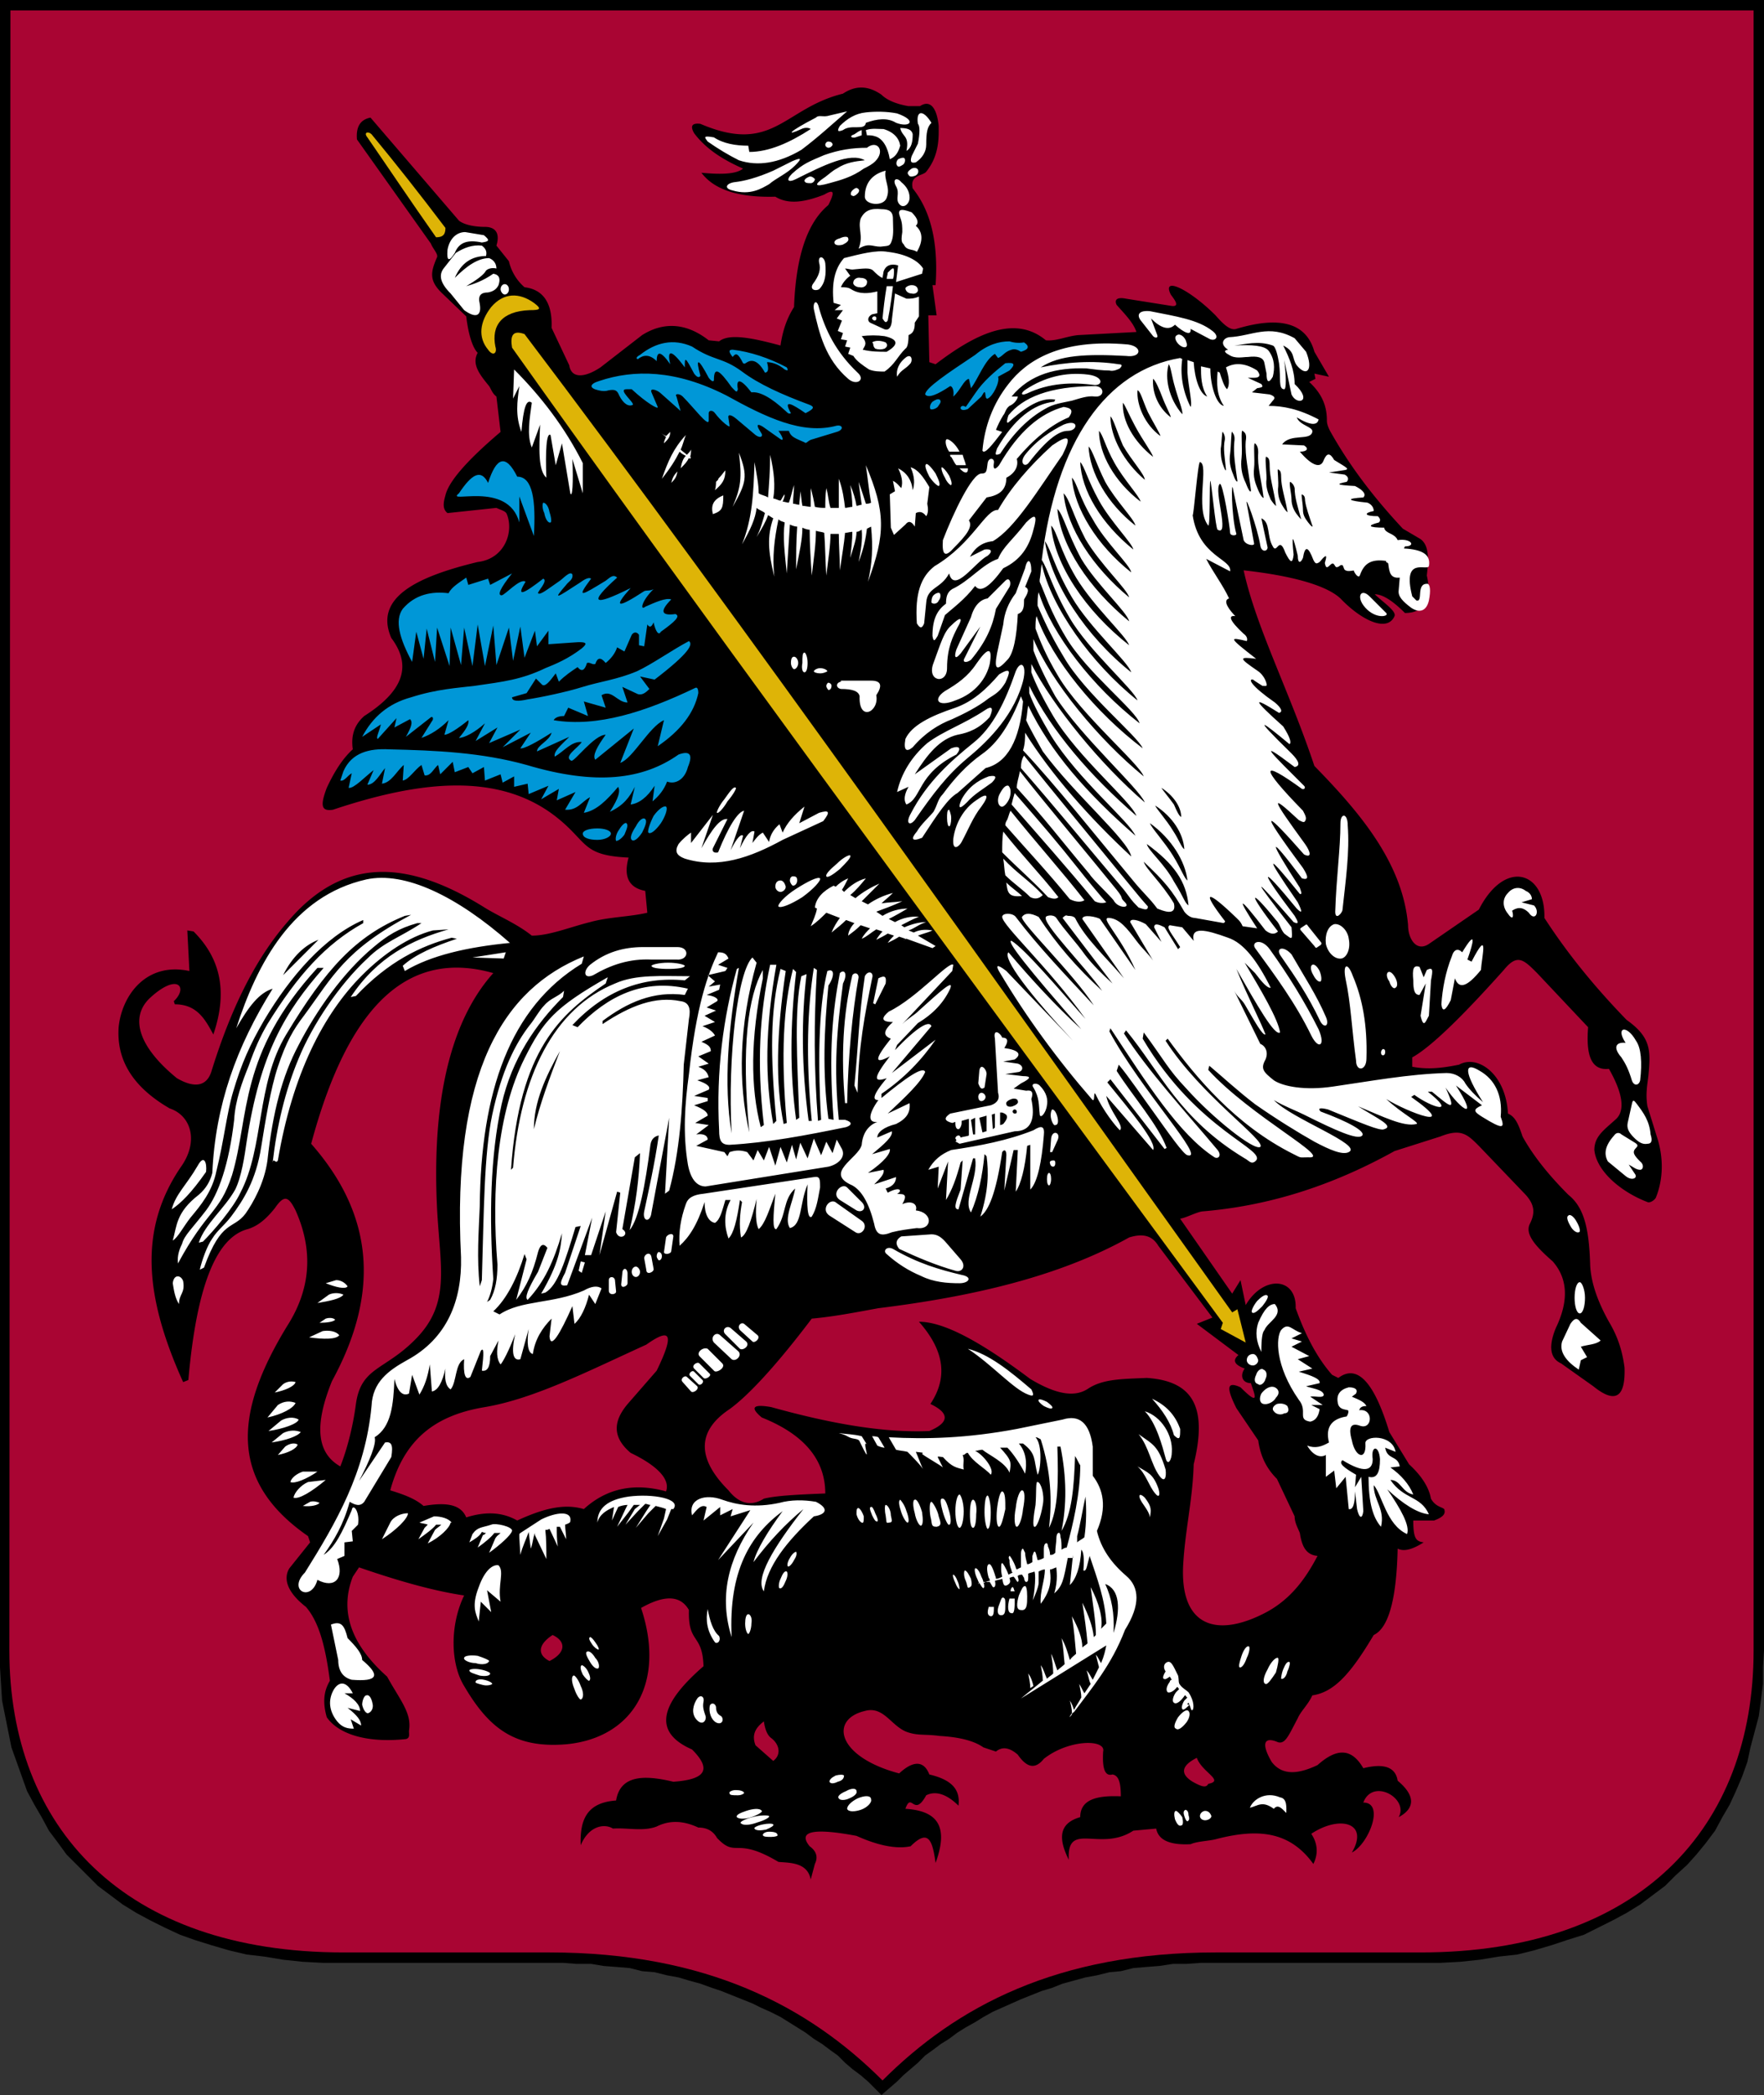
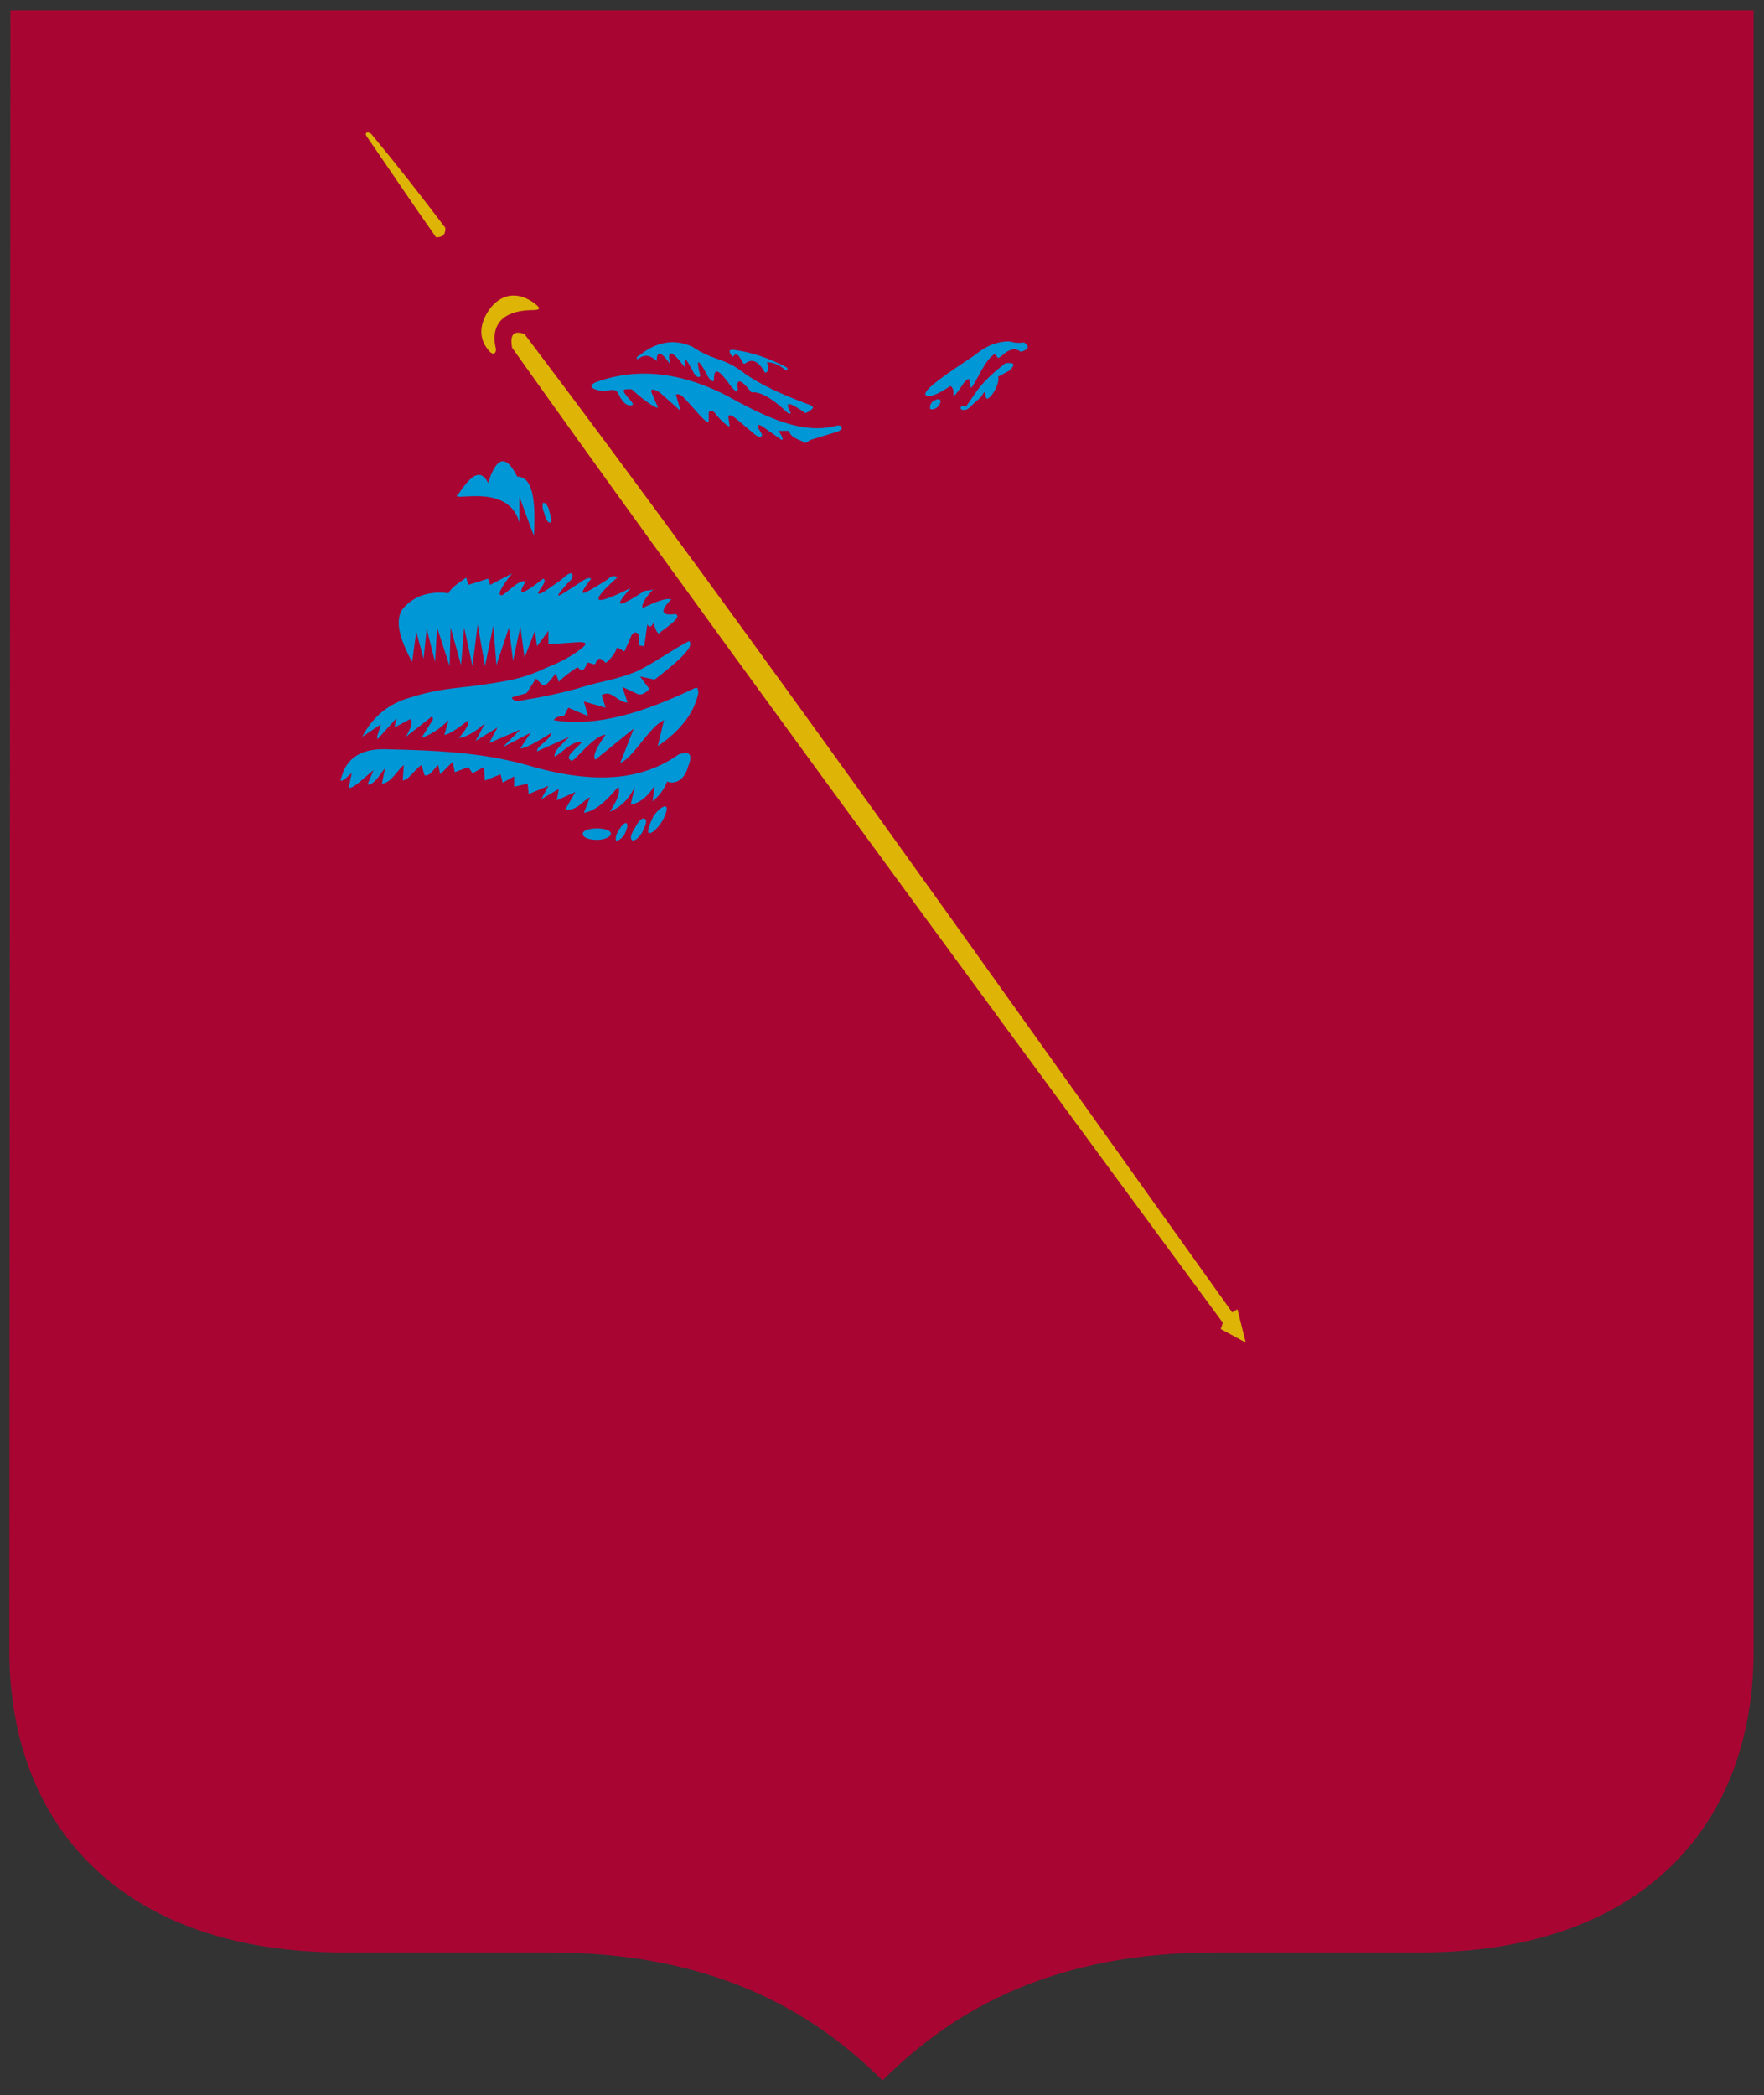
<svg xmlns="http://www.w3.org/2000/svg" viewBox="0 0 169.5 201.3" xml:space="preserve">
  <rect x="0" y="0" width="169.5" height="201.3" fill="#333333" stroke="none" />
-   <path class="st0" d="M0 0h169.5v158.6l-.1 1.6v1.6l-.2 1.6-.2 1.5-.4 1.5-.4 1.5-.3 1.4-.5 1.4-.6 1.4-.6 1.3-.7 1.2-.7 1.3-.9 1.2-.9 1.1-.9 1-1.1 1-1 1-1.2.9-1.2.9-1.3.8-1.3.7-1.4.7-1.4.7-1.6.5-1.5.5-1.7.5-1.6.4-1.8.2-1.8.3-1.9.2-1.9.1h-23l-1.4.1h-1.3l-1.3.2-1.3.1-1.2.1-1.2.3-1.1.1-1.2.3-1.1.2-1.1.3-1.1.3-1 .4-1 .3-1 .4-1 .4-.9.4-.9.4-.9.4-.9.5-.8.5-.9.5-.8.5-.8.6-.8.5-.8.6-.7.5-.7.7-.7.6-.7.6-.6.6-1.5 1.3-1.3-1.3-.7-.6-.8-.6-.7-.6-.7-.7-.7-.5-.8-.6-.8-.5-.8-.6-.8-.5-.8-.5-.8-.5-1-.5-.9-.4-.8-.4-1-.4-1-.4-1-.4-.9-.3-1.1-.4-1.1-.3-1-.3-1.1-.2-1.2-.3-1.2-.1-1.2-.3-1.2-.1-1.3-.1-1.2-.2h-1.4l-1.3-.1H31l-1.9-.1-1.9-.2-1.8-.3-1.7-.2-1.7-.4-1.7-.5-1.6-.5-1.4-.5-1.5-.7-1.4-.7-1.3-.7-1.3-.8-1.2-.9-1.2-.9-1-1-1-1-1-1-.8-1.1-.9-1.2-.7-1.3-.7-1.2-.7-1.3-.5-1.4-.5-1.4-.5-1.4-.3-1.5-.3-1.5-.3-1.5-.1-1.6-.1-1.6v-1.6z" />
  <path d="M1 1h167.5v157.6c0 17-10.9 29-32 29h-19.7c-15.2 0-24.9 5.2-32 12.3-7.1-7.1-16.9-12.3-32-12.3H33c-21.1 0-32.1-12-32.1-29L1 1z" fill-rule="evenodd" clip-rule="evenodd" fill="#a90533" />
-   <path class="st0" d="M35.6 11.3c-1 .2-1.4.9-1.3 2.1l7.1 10c.2.5.7 1 .6 1.3-.6 1.4-.8 2.2.4 3.4l2.4 2.3c.2 1.7.6 3 1.1 3.5-.6 1.1.2 2.1 1.1 3.2.2.3.3.7.7 1l.4 3.4c-3.3 2.8-5 4.8-5.3 6.1-.2.7-.3 1.3.2 1.7l4.7-.5c.4.2.9.3 1 .6.7 1.7-.2 4.3-2.8 4.6-5.8 1.4-10 3.4-8.3 7.3 2.1 2.8 1 5.2-2.6 7.5-.9.8-1.3 1.8-1.1 3.2-1 .9-1.8 2.2-2.5 3.7-.6 1.6-.6 2.3.6 2.1 8.1-2.7 16-3.8 21.7.9 2.8 2.3 2.3 3.5 6.7 3.7-.5 1.8 0 2.9 1.6 3.2l.2 2.1c-1.7.4-3.7.4-5.5.9-2 .5-3.9 1.3-5.6 1.3-1.5-1.2-3.3-1.9-4.7-2.8-7.3-4.5-13.4-4.8-18.7 1.4-2.8 3.2-5.3 7.7-7.4 14.5-.4 1.2-1.4 1.7-3.3.6-3.8-3.1-4.5-5.9-2.6-7.7 2.7-2.5 3.7-1 2.3.3l.1.3c2.1 0 2.9 1.4 3.7 2.9 1.5-4.4.5-7.5-1.9-9.9l-.6-.1.2 3.9c-4.2-.9-6.5 2.4-6.8 5.4-.2 2.9 1.1 5.6 4.9 7.8 2.1.7 2.8 3.2 1.1 5.6-4.1 6-3.5 12.5.2 20.7l.5-.2c.8-9.1 2.7-13.7 5.7-14.5 1-.3 1.8-1 2.6-2 .9-1.3 1.3-1.2 2 .2 1.7 3.8 1.5 7.5-.8 11.1-5.2 8.5-5.5 15 2 20.2l.2.6-2 2.5c-.6 1-.2 2.3 1.6 3.7 1.3 1.5 1.9 4 2.3 7.1-.6 1-.7 2.1-.3 3.5 1.1 1.6 3.8 2.5 7.6 2.1.4-.1.3-.4.3-.8.3-1.7-.9-3-2.1-5.2-3.7-3.3-4.5-6.5-3.3-9.6l.6-.9c2.9 1 6.7 2.2 10.1 2.7-1.4 2.9-1.3 6.6 0 8.7 2.4 4.1 4.9 6 9.8 5.6 6.4-.6 9.6-5.9 7.2-13.1 2.3-1.3 3.8-1.2 4.6.2-.1 3.3 1.3 2.2 1.4 5.4-3.8 3.3-5.2 6.2-1.1 8 2.1 2.1 1 2.9-1.8 3.1-2.9-.7-5.1-.6-5.5 1.8-2.7.2-3.5 1.7-3.4 4.3.8-1.9 2.3-2.1 3.1-1.6 1.4-.1 2.9.3 4.2-.2 1.2-.6 2.5-.6 4 .1.8 0 1.4.3 1.8 1 1.9 2 1.7-.2 5.9 2.3 1 .1 2.8 0 3.1 1.7l.4-1.5c.3-.6.2-1.2-.5-1.7-1.3-1.6.8-1.7 4.5-1 2 .9 3.8 1.3 5.2 1 1.7-1.7 2.1-.6 2.4 1.6 1.2-3.3.4-5-2.9-5.2.6-1.7.8.9 2-1.3 1-.5 2.1 0 3.1 1 .2-1.6-.7-2.5-2.8-3-.5-1.3-1.5-1.4-2.9-.1-6-1.6-6.7-5.2-3.3-6 1.8-.5 2.5 1.4 4 2 1.1.4 1.7.2 3.2.4 1.7.1 3.2.4 4.2 1.1l1.2.4c.6-.5 1.3-.4 2.1.3.9 1.3 1.7 1.4 2.5.4 2.4-1.9 6-1.9 5.7-.7-.1 1.7.2 2.4.9 2.2.6.1.8.8.8 2.1-2.3-.1-3.9.3-3.9 2-2.1.6-2.1 2.1-1.1 4.1-.2-3.8 3-.7 6.2-2.8l2.2-.2c.2 1.1 1.3 1.6 3.3 1.5.7-.3 1.8-.3 2.5-.5 3.9-1 7-.8 9.3 2.4.5-1 .4-2-.2-2.9 2.7-1.8 5.6-1.1 3.9 1.8 1.6-.8 3.2-4.8 1.1-4.8.9-2.4 4.4-.4 3.4 1.4 1.5-.8 1.7-2-.1-3.5-.2-1.3-1.3-1.7-3.3-1.2-1.1-1.9-2.5-2-4.4-.3-1.9.9-3.4 1-4.4-.3-1-1.7-.8-2.5.6-1.9.7.2 1-.6 1.9-2.3.3-.7 1-1.3 1.4-2.2 2.1-.3 3.7-2.1 5.9-5.8 1.5-.7 2.2-3.7 2.3-8.3.6.3 1.4.1 2.5-.6-.7-.1-1-.3-1-2.1h2c.8-.3 1.1-.6 1-1 0-.3-.8-.2-1.3-1.1-.2-1.1-.9-2.2-2.1-3.3l-1.9-3.1c-1.3-4.3-2.9-6.7-4.9-5.2l-.6-.3c-1.5-1.7-2.6-3.9-3.5-6.4.1-3-3.1-3.2-4.8-.3l-.5-2.4-.8 1.3-5-7.2c.6-.1 1.5-.6 2.1-.7 6.1-.5 12.2-2.3 18.5-5.8l4.4-1.4c2-.8 2.6-.2 3.7.9l4.5 4.7c.9 1 .9 1.8.4 2.8s.6 2.2 2.2 3.6c1.4 1.6 1.6 3.7.3 6.4-.7 1.7-.6 2.9.5 3.4l3.1 2.2c2.1 1.7 3.1 1.1 3-1.8-.2-1.5-.6-2.9-1.5-4.4-1-1.8-1.7-3.6-1.8-5.4-.1-3.6-.6-5.6-2.1-6.8-1.7-1.7-3.3-3.6-4.4-5.6-.4-1.2-.7-1.9-1.4-2.2-.2-3.8-2.9-5.7-4.7-4.7-1.5.3-2.9.5-4.5.2v-.9c2-1.1 5.4-4.6 8.8-8.4 1.3-1.6 1.9-1 3.2.3l4.9 5.2c-.2 2.5.2 4.2 2 4 1.2 2.1 1.7 4 .6 4.9-1.1 1-2 1.6-2 2.9.2 2 2.5 4 5.1 5 .2.1.6-.1.8-.4.7-1.7.8-3.8.1-5.9l-.9-2.9c-.2-1.2 0-2.1.1-3 .2-2.3.3-3.6-2.1-5.3-3.1-3.2-5.7-6.4-7.9-9.8.1-4.5-3.8-5.7-6.3-.8l-4.8 3.3c-1.2.8-2-.5-2-1.8-.5-5.9-4.5-10.7-9-15.3-2.4-7.2-5.6-13.3-6.8-18.8 4.5.5 7.9 1.4 9.3 2.7 2 2.1 4.5 3.3 5.2 1.7.2-.5-1.2-1.4-1.9-2.1.8 0 1.8.7 2.9 1.8 2 0 2.6-1.5 2.1-3.6.2-1.7.2-2.9-.6-3.5l-1.7-1c-2.8-3-5.1-6-7-9.4-.2-.4-.3-.7-.3-1 0-1.3-.4-2.5-1.7-3.7l.6-.3-.1-.5 1.4.3-1.4-2.4c-.8-2.9-3.5-3.4-7.5-2.2-.6.2-1.3-.5-2-1.3-2.5-2.5-5.2-3.8-4.3-2 .2.3 1 1.2.1 1.1l-4.4-.7c-1-.2-1.1.2-.9.6.8.9 1.6 1.7 1.9 2.6l-5.6.3c-1.1.1-2.1.6-3.1.5-3-2.5-6.8-.6-10.6 2.3l-.6-.2-.1-4.5h.8l-.4-2.9h.3c.3-4.4-.6-7.3-2.2-9.3-.3-1.3 1-1.2 1.3-1.6 1.3-1.6 1.2-3.4 1.2-4.4-.2-1.9-.9-2.5-1.8-1.9h-1.1c-1.2-.2-2.1-.6-2.6-1.1-1.3-.9-2.5-.9-3.7-.1-5.7 1.4-6.7 5.9-13.7 2.9-.8-.1-1 .2-.6.9 1.2 1.6 2.9 2.6 4.7 3.4-.6.5-1.9.6-4 .4 1.2 1.6 3.5 2.4 7.1 2.3 1.3.8 2.9.5 4.7-.2 1-.6 1-.2.4 1-1.8 1.5-3.1 4.4-3.3 9.8-.7 1.1-1.1 2.3-1.3 3.7-2.6-.7-4.9-1.2-5.9-.4l-1-.1c-2.3-1.8-4.5-1.7-6.4-.5l-4 3.1c-1.5 1-2.8 1.1-3-.2L53 31.5c.1-2.5-.9-3.7-2.6-3.9a4.7 4.7 0 0 1-1.5-2.5l-1.2-1.5c.4-1.3-.2-1.8-1.1-1.8-1 0-2-.2-2.5-.6l-8.5-9.9zm-5.7 98.6c3.3-12.3 8.7-18.9 17.5-16.4-3.5 3.9-6 10.8-5.4 22.7.3 5.6 1.3 9-2 12.4-3 3.1-5.3 2.7-5.8 6.3-.3 2.3-.9 4.5-1.5 6-2.3-1.3-2.5-4-.8-8.2 4.8-8.8 3.8-16.2-2-22.8zm23.2 47.2c1.3.6 1.3 1.7-.3 2.5-1.2-.6-1.1-1.6.3-2.5zm20.3 8.3c.1.7.3 1.3.7 1.6.8.6 1 1.6.2 2.2l-1.7-1.5c-.4-1 0-1.7.8-2.3zm41.6 3.5c.5 1.4 2.7 2.2 1.1 2.5-.2.4-.6.3-1.5-.2-1.3-.8-1-1.6.4-2.3zm-45-25.7c-2.9-2.9-3.2-5.6.1-7.8 1.8-1.3 4.5-4.2 7.9-8.7 2.2-.2 4.2-.6 6.4-1 8.9-1.1 17.3-3 24.1-6.8 1.3-.4 2.2-.2 2.8.8l5.2 6.9-1.5.6 4 3c-.7.6-.2 1 .6 1.3-.5.7-.2 1.4.6 1.4.3 1 1 2.4-1 .4-1.3-.6-1.4 0-.4 2l2.1 3.1c.2 1.4.7 2.6 1.8 3.7l1.7 3.6c0 .6.3 1.1.5 1.6.2 1.3.6 2.1 1.7 2.2-1.1 2.1-2.5 4.1-4.9 5.4-4.7 2.5-8.4 1.5-8-4.7.2-3.3.9-6.1 1-9.5 1.3-5.3.1-8-4.5-8.3-2.4.1-4.2.1-5.6 1-1.3.9-3.1.6-5.6-.9-4.8-3.6-8.3-5.5-10.7-5.5 2.3 2.6 2.9 5.2 1.1 7.9 1.9.9 1.8 1.8-.1 2.6-4.6.2-9.8-.8-15.2-2.3-1.7-.3-2.1 0-.9 1 4 1.6 6.1 4 6.1 7.3-2.5.1-4.7.2-5.9.5-1.1.7-2.3.6-3.4-.8zm-32.5 0c1.3-4.8 4.2-7.2 9.1-8 4.7-.8 9.8-3.4 15.5-6 2.4-1.7 2.7-1 1 2.5l-2.7 3.1c-1.4 1.6-1.7 3.2.2 4.8 2.7 1.3 3.8 2.6 3.4 3.7-2.9-.8-5.6-.4-7.9 1.7-1.7-.5-3.6-.2-6.4 1.1-1.4-.8-3-.9-4.9-.3-.5-1.2-1.8-1.5-4.1-1.1-.8-.7-1.9-1.1-3.2-1.5z" />
-   <path d="M150.7 116.8c.2-.2.6.2.8.6.3.5.4 1 .2 1-.2.1-.6-.2-.8-.6-.3-.5-.4-.9-.2-1zm1.1 6.4c.2 0 .5.7.5 1.5s-.2 1.5-.5 1.5-.5-.7-.5-1.5.2-1.5.5-1.5zm-1.7 5.7.8-1.7c.4-.6.7-.6 1-.1l1.9 1.7c-.4.4-1.3.4-1.9.6l.6 1-.6.3-.2.9c-1.2-.8-1.9-1.7-1.6-2.7zm6.3-21 .4-1.8c.1-.5.2-.4.5 0 .6.8 1.2 1.6 1.3 2.9.2.6.1.9-.3.9-.5.1-.9-.2-1.3-.6-.5-.5-.7-.9-.6-1.4zm-.6-6.3c-.8-.9-.6-1.5.4-1.4-1-1.5.1-1.8 1-.2.5.7.6 2.1.4 3.8-.1.5-.6.6-.8 0-.3-1-.6-1.6-1-2.2zm0 7.4c-.2-.2-.5-.2-.7.1-.9 1-1 1.8-.6 2.5l1.7 1.4c.6.5 1.2.2.9-.2l-.6-.9c.4.2.7.5 1.1.5.3 0 .4-.5 0-.8-.6-.6-.8-.9-.4-1.3.2-.2.2-.3-.1-.5l-1.3-.8zm-17.3-12.5c.1-1.5.4-3.1 1-4.6.2-.7.6-.8 1-.4 1.4-2.3 1.1-1 .5.7l.4.2c1.7-3.3 1-.6.9.8-1.3 1.6-2.1 1.9-2.5.8l-.4 2.1c-.5 1-.8 1.2-.9.4zm-9.2-2.4c-.3-1.5.2-1.7.7-.3.9 2.1 1.4 4.7 1.3 7.9 0 1.2-1 1.3-1 .2-.4-2.9-.5-5.5-1-7.8zm-1.1-5.3c.6-.1 1.3.6 1.4 1.4.2 1-.2 1.8-.7 1.9-.6.1-1.3-.5-1.5-1.4-.1-.9.2-1.7.8-1.9zm-2.1 3.9c.2-.1.5.2.7.6.2.5.2.9.1 1-.2.1-.5-.2-.7-.6-.3-.5-.3-.9-.1-1zm7.3.7c.2-.1.5.2.7.6s.2.8 0 .9c-.2.2-.5-.2-.6-.6-.3-.4-.3-.8-.1-.9zm11.5-5.6c-.5-.6-.6-1.4 0-2 .5-.6 1.2-.6 1.7-.2.5.2.6.6.6.8l-1 .3 1.2.3c.6.6.1 1.6-.5.7-.5-.5-1-.6-1.6-.2.2.7 0 .9-.4.3zm-8.4 9.8.5-3.1-.6 1.1c-.5 0-.6-.5-.6-1.4-.1-1.1 0-1.5.6-1.3l.4 1 .3-.7c.6-.3.6 0 .4 1l-.2 3.4c-.3.5-.5 1.3-.8 0zm-11.4-8.5.3-.2c.1-.1.2-.1.3.1l1.2 1.5c.1.1.1.2 0 .3l-.3.2c-.1.1-.2.1-.3-.1l-1.3-1.5c-.1-.1-.1-.2.1-.3zm7.8 11.7c.2 0 .2.2.2.3 0 .2-.1.3-.2.3-.2 0-.2-.2-.2-.3s.1-.3.2-.3zm-4.6-13.2c.1-3.3.5-6 .5-8.5 0-1 .7-1 .7.2.2 2.6-.2 5.3-.5 8.1 0 .3-.7 1.1-.7.2zm-97.8 64.2c1.7.9 2.6-.2 1.9-2l.7-.3v-1.3l.8-.1-.1-1 .6-.6c.2-1.3-.5-2.1-.6-1.4-.9 2.1-1.6 3.6-2.7 4.3 1-1.4 1.9-2.9 2.5-5.1.5.3 1 .5 1.4 0l2.6-4.3c.2-1.2 0-1.5-.6-1.4l-2.5 3.7c1-1.9 1.7-3.6 1.5-4.2 1.6-1 1.8-3.1 1.9-5.6.3 1.2.8 1.7 1.4 1.4l.3-1.8.7 1.9c.5-.8.8-1.7 1-2.9l.2 2.6c.6-.1 1-.9 1.3-2.2-.1.9 0 1.7.5 2 .6-.7.4-2.5 1.3-2.9-.1 1.4.1 2.1.6 1.7l1-2.5c.3-.4.3.2.1 1.9.5.1.8-.3.8-1.4l.8-1.5c-.2 1-.2 1.8.2 2.3.2-.2.8-1.3 1.4-2.9-.4 1.8-.2 2.6.5 2.4l.8-2.9c-.2 1.3-.1 2.3.4 2.4.2-1.4.9-2.5 1.8-3.4l-.2 1.7c.1 1.3 1-.2 2.2-2.9l.2 1.7c.6-.5 1.1-1.6 1.4-2.8l.6.9.6-1.5c-.4-.3-1-.2-1.7.2-3 1.3-6 .9-8.1 2.3l-.6-.3c1.3-1.2 2.3-3.2 3-5.5l.2.5-1 3.9c1-1.3 1.6-2.6 2.1-4.6.2-.7.5-.9.9-.4l-.9 2.3c-1 1.7-1.3 2.5-1 2.7 1.6-1.7 2.5-3.7 3.3-6.4-.1 1.4-.3 2.9-2 5.8l.4-.1c1.2-.7 1.9-3 2.9-6.3l.5-.1-1.5 4.5c-.6 1.1-.5 1.3.2 1.2l2.4-6.5-.7 3.6h.6l1.4-4.2-.6 4.2 1.7-6.1.3.1-.4 3.8c.3.9 1.4.2.6-.3l1.2-6.9.5-.4c-.1 2.5-.4 4.9-1 7.4.9-1.1 1.5-4.3 2-8.2.1-.6.4-.8.8-.9-.4 2.8-1 5.4-1.4 7.3-.2 1 .6 1.1.7.1l1.7-9.1-.4 7.3.4-.3c1-3.7 1.3-7.9 1.4-12.1l.5-4.4c.2-1 0-1.6-.8-1.7-2.4-.5-4.8.4-7.5 2.2v-.3c2.4-1.8 4.9-2.9 7.9-2.5l.3-.6c-4.3-1-7.7.7-10.6 3.7l-.5-.2c3.1-3.3 6.7-4.7 10.8-4.3l.5-.4c-2.7 0-5.2-.2-7.2.7-5.9 2.4-9.1 8.9-9.8 17.7l-.2.2c.8-11.6 4.8-15 9.1-17.9l.2-.6c-5.1 2.9-6.2 4.2-8 7.8-2.6 5.2-3.2 12.5-2.6 19.8 0 1.4-.2 2.5-.7 3.4l-.3.2c.3-.6.5-1.3.6-2.2-.4-6-.3-11.8.8-16.8 1-4.4 3.3-7.7 5.9-10.3l.1-.6c-.6.6-1.3.7-1.9 1.4-.5.5-.9 1.3-1.4 1.9-1.4 1.8-2.7 4.4-3.6 8.6-.8 3.8-.8 9.4-1 15.9l-.2.6c-.3-2.7-.1-5.2 0-7.7.1-11 2.9-19.1 9.8-23.3l.2-.7c-7.7 3.1-12.7 11-11.8 28.9.1 4.1-1.3 7.8-5.2 9.9-1.8 1-3.3 2.1-3.4 4.4-.6 6.4-3.4 11.2-6.4 16-1.7 1.7.6 2.9 1.2.7zm17.9-59.7.2-.6-3.2.5 3 .1zm-31.9 24.1c.9-.6 1.9-1.6 3.3-3.6.1-.9-.2-1.7-.8-.6-1.1 1.9-2.1 2.7-2.5 4.2zM49 90.6c-5.1-4.5-10.1-6.9-13.8-6.1-7.1 1.6-10.5 8.1-12.5 14.3 1.2-2.1 2.2-3.4 3.5-3.8-3.5 5.6-5.5 11.2-5.8 17.7-.2.8-.6 1.5-1.3 2.1-2.2 1.7-2.1 3-2.5 4.4.5-.3 1-1.3 1.7-2.2 1-1.2 2.1-2.5 2.5-4.5.7-2.8 1-5.6 1.6-7.6.8-2.7 1.6-4.5 3-6.9 2.5-4.2 5.8-8 9.5-9.6v.3c-3.6 2-6.3 5-9.2 9.7-.7 1.2-1.2 2.3-1.8 4-.6 1.5-1.3 3.3-1.4 5.2-.5 4.3-1.5 7.1-2.7 8.7-1.3 1.7-2.1 2.4-2.3 3.2-.2.4-.5 1.1-.4 1.9 2.8-5.2 4-4.8 5.2-8.5 1.7-5.7.6-11.6 8.2-19.9h.6c-3.7 4.2-6.1 8.2-7.4 16.7-.2 1.4-.5 3.4-1.1 4.6-1 1.8-2.9 3.3-3.5 5.1l.4-.1c1-1 2.9-3.2 3.6-4.7 2.3-4.4 1.5-10.4 4.4-15.2 3.8-6.3 6.7-9.5 11.4-11.4l.6-.1c-6.4 3.4-7.5 5.9-10.3 9.7-1 1.3-1.7 2.5-2.5 4.9-.7 2.1-1.2 5.2-1.6 7.7-.5 3.2-1.7 5.1-2.9 6.7-.7.9-1.3 1.3-1.8 2.1-.5.7-1 2.1-1.2 3l.4-.2c1.7-4.7 2.8-3.6 4-5.2.7-1 1.8-2.9 2.1-5.1.5-4.6 1.4-8.1 3-11.1 1.7-3.3 4.3-7 7.2-9.4 1.3-1.1 2.4-1.8 4.2-2.3h.4c-2.1 1.4-3.6 1.8-5.2 3.4-2.7 2.5-5.3 6.4-6.6 9.6-1.3 3.1-2.1 6.5-2.5 10 .1-.5.3.2.5-.2 1.4-8.3 4.4-14.1 8.1-17.8 2.1-2.1 4.5-3.7 6.8-4.3l1.5-.1c-3.5 1-6.8 2.6-9.4 6.5l.5-.1c3.1-3.3 6.2-4.8 9.2-5.6l.5.1c-2.1.7-4 1.5-5.2 2.6l.2.5c2.5-1.5 6-2.3 10.1-2.7zm-31.8 34.7c0-1 .6-1 .4-2.2-.2-.6-.9-.7-1 .2.1.6.2 1.4.6 2zm9.2 8.5c1-.2 1.9-.6 2-1-.3-.1-.8-.1-1.2.2l-.8.8zm-.7 2.4c1.4-.3 2.5-.9 2.7-1.4-.5-.2-1.1-.2-1.7.2l-1 1.2zm.1 1.3c1.4-.2 2.8-.7 2.9-1.1-.5-.3-1.2-.2-1.7.1l-1.2 1zm.3 1.1c1.4-.2 2.5-.6 2.8-1-.5-.2-1.1-.2-1.7.1l-1.1.9zm.6 1.2c1-.2 1.8-.6 1.9-1-.3-.2-.8-.1-1.2.2l-.7.8zm4-12.7c.7 0 1.4-.1 1.5-.3-.2-.2-.6-.2-.9-.1l-.6.4zm-1 1.4c1.4.2 2.6.2 2.9-.2-.3-.4-1-.5-1.6-.4l-1.3.6zm.8-3.3c1.2-.2 2.2-.4 2.5-.8-.4-.2-1-.2-1.4 0l-1.1.8zm.8-1.9c1 .4 1.9.6 2.1.3-.2-.3-.6-.6-1.1-.6l-1 .3zm-2.2 21.4c.8.1 1.5-.1 1.6-.3-.2-.1-.6-.2-.9-.1l-.7.4zm2.2-2.5-1.7.2c-.7.3-1.3 1-1.4 1.5.5.2 1.8-.6 3.1-1.7zm-.8-.8h-1.4c-.6.2-1.1.6-1.2 1 .4.2 1.6-.3 2.6-1zm6.2 6.5c1.4-.9 2.5-2 2.5-2.5-.6 0-1.4.3-1.7.9l-.8 1.6zm3.6-1.6c.3.1.6.1.8.2l-.3.3-.6 1.1c.7-.5 1.4-1 1.7-1.4h.5c-.2.2-.4.3-.6.5l-.7 1.3c1.2-.6 2.1-1.5 2.2-2h.1c-.3-.4-1-.6-1.7-.6l-1.4.6zm6.9.2c-.9.3-1.3.2-1.8.9l-.3.8c.5-.3 1-.6 1.2-1 .1 0 .2.1.4.1-.1.1-.2.2-.3.2l-.5 1.2c.7-.5 1.3-1 1.6-1.4h.6c-.2.2-.3.2-.5.5l-.6 1.4c1.1-.8 2.1-1.7 2.2-2.1.1-.4-1.6-.8-2-.6zm10.2-.2c.2-.8.9-1.2 1.6-1.5l-.2 1.3.6-1.3c.2-.1.6-.2.9-.2l-.2.4-.8 1.7 1.1-1.4.5-.7h.6l-.5.4-.9 1.5 1.2-1.3.7-.7c.2 0 .3.1.5.1l-.4.6-1 1.6 1.2-1.4.7-.7c.4.1.8.2 1 .3l-.2.9-.6 1.7.9-1.6.4-1h.2c.8-1-2-1.5-4.3-1.2-2 .3-3 1.1-3 2.5zm-7.5 1.1c0-.1 0-.1 0 0v.3l.1 1.7c.2-.8.6-1.6.8-2.2l.2 1.6c.2-.5.2-1 .4-1.5v.2l1.1 2.3c0-1 0-1.9-.1-2.8.2 0 .2 0 .4-.1l.8 1.7c-.1-.6-.1-1.3-.1-1.9h.3l.6 1.2c0-.5-.1-1-.1-1.4.3-.1.5-.2.5-.3.2-1.1-1.4-.9-2.8-.2l-2 1.3-.1.1zM27.2 93.7l3.4-3.4c-1.3.5-2.5 1.6-3.4 3.4zm19 60.2 1 1-.4-2.1 1.3 1.1c-.3-1.6.4-2.9-.2-3.5-.5-.1-1.3.4-1.9 2.1-.7 1.8-.3 2.5 0 3.3l.2-1.9zm11 3.9c-.2-.3-.4-.5-.5-.5-.2.1 0 .4.2.7s.5.5.6.5 0-.3-.3-.7zm0 1.5c-.3-.5-.6-.7-.8-.6-.2.1 0 .5.3 1s.6.7.8.6c.1-.1.1-.6-.3-1zm-.7 1.3c-.2-.4-.5-.6-.6-.6-.2.1-.1.5.1.9.2.3.5.6.6.6.2-.1.1-.5-.1-.9zm-.7 1.4c-.2-.6-.6-1.1-.7-1-.2.1-.2.6.1 1.3.2.6.5 1 .6 1 .3-.1.3-.7 0-1.3zm-9.3-.6c-.4-.1-.8 0-.8.2-.1.1.3.2.7.3s.8 0 .9-.1c0-.1-.3-.3-.8-.4zm-.4-1c-.6-.1-1 0-1 .1 0 .2.4.3 1 .5.6.1 1 0 1-.2 0-.1-.4-.3-1-.4zm-.2-1.3c-.7-.1-1.3 0-1.3.2-.1.2.5.5 1.1.5.6.2 1.2.1 1.3-.2 0-.1-.5-.3-1.1-.5zm20.6-13.5c.5-.6.9-1.1 1.4-.8l-.3 1.3 1.6-1.3v.8l1.2-.6-.2.7 1.9-.6-3.1 4.8 3.4-3.6c-2.5 3.6-3.3 7.2-2.1 11-.3-6.4 1.8-9.8 4.9-12.1-1.4 1.9-2.5 3.7-2.8 4.9 1.5-2 3.1-3.7 4.8-5.1-2.9 3.7-4.7 6.7-3.8 7.9.3-2.4 2.2-4.8 4.8-7.2 1.3-.2 1.4-.8.2-1.4-1.2-.2-2.4-.2-3.5.1-2.3.5-4.1.2-5.5-.3-1.6-.6-3.3-.1-2.9 1.5zm1.5 9c-.2 1-.1 2.1.7 3.2.2.2.6-.1.4-.6-.6-.5-.9-1.5-1.1-2.6zm3.9.5c-.2 0-.3.4-.3.9 0 .6.2 1 .3 1s.3-.5.3-1c.1-.5-.1-.9-.3-.9zm3.7-4.1c-.2-.1-.4.2-.6.7-.2.4-.2.9-.1.9.2.1.4-.2.6-.7.2-.4.2-.8.1-.9zm.9-1.9c-.1 0-.4.2-.6.6-.2.3-.3.7-.2.8.1.1.4-.2.6-.6.2-.3.3-.6.2-.8zm29.7 3.1c.6 1.3.9 2.8.8 4.7.7-2.3.6-4.2-.8-4.7zm-6.9 9.8c-.1-.4-.2-.8-.5-1.2.1.5.2 1 .2 1.4l.3-.2zm-15-23.1c.2.1.5.2.7.2l-.6-1c-.2-.1-.5-.1-.6-.1l.5.9zm-1.8 6c-.2 0-.2.2-.2.6.1.4.3.7.5.8s.2-.2.2-.6c-.1-.3-.3-.7-.5-.8zm1.2-.1c-.2 0-.1.3.1.8.2.4.3.6.5.6.1-.1 0-.4-.2-.8-.1-.3-.3-.7-.4-.6zm1.4-.2c-.1 0-.1.6 0 1 .1.6 0 .8.3.7.4 0 .3-.2.2-.7 0-.5-.3-1-.5-1zm1.4-.5c-.2.1-.1.6.1 1.2s.5 1 .6 1c.2 0 .1-.6-.1-1.1-.2-.7-.6-1.1-.6-1.1zm1.4 0c-.2 0-.2.6 0 1.3.1.6.4 1.2.6 1.2.2-.1.2-.6.1-1.3-.2-.7-.5-1.3-.7-1.2zm1.6.2c-.2 0-.2.8-.1 1.4.2.7 0 1 .6 1 .5-.1.4-.4.2-1-.1-.6-.6-1.4-.7-1.4zm1-.3c-.2 0-.1.6.1 1.3s.5 1.3.6 1.2c.2 0 .2-.6 0-1.3s-.4-1.3-.7-1.2zm1.7-.4c-.2 0-.4.7-.4 1.6 0 .9.2 1.6.4 1.6s.4-.7.4-1.6-.3-1.6-.4-1.6zm1.3.5c-.2 0-.3.6-.3 1.4 0 .8.1 1.3.3 1.3.2 0 .3-.6.3-1.3.1-.8-.1-1.4-.3-1.4zm1.4-.4c-.2 0-.3.7-.3 1.6 0 .9.2 1.6.3 1.6.2 0 .3-.7.3-1.6 0-.9-.2-1.6-.3-1.6zm1.4-.4c-.2 0-.4.8-.5 1.7-.1 1 0 1.7.2 1.7s.4-.8.6-1.7c0-.9 0-1.6-.3-1.7zm1.9-.1c-.2 0-.5.7-.6 1.7-.2 1-.1 1.8.1 1.8s.5-.7.6-1.7c.2-1 .2-1.8-.1-1.8zm1.5-.8c-.2-.1-.1 1-.2 2.2-.2 1.1-.3 2.1-.1 2.1.2.1.6-.9.8-2.1.2-1-.2-2.2-.5-2.2zm-8.1 8.9c-.1 0 0 .4.2.8.1.3.3.6.4.6 0 0 0-.4-.2-.8-.1-.3-.3-.6-.4-.6zm1.1-.4c-.1.1-.1.6.1 1 .2.5.1.8.4.6.2-.1.2-.3.1-.8-.2-.4-.4-.8-.6-.8zm10.8-3.3v.6c.2-.2.5-.3.7-.5.2-1.4.2-2.8.1-3.9-.3 1.4-.5 2.7-.8 3.8zm-.4 1.8-.3 2.9c.6-.6 1-1.7 1.1-3.4.2.2.3.7.2 2 .3.1.3-.3.6-1.4.7 2.1 1.5 4.2 1.6 6.5l-.5.5c.2-1-.2-2.5-1-4 .2 1.6.5 3.3.5 4.6l-.2.2c-.1-1-.5-2.1-1.1-3.3.2 1.3.4 2.7.5 3.9-.2.2-.3.2-.5.4 0-.9-.4-1.9-1-3 .2 1.2.3 2.5.4 3.6-.2.2-.4.3-.6.6-.2-.7-.4-1.4-.8-2.1.2.9.2 1.7.3 2.5-.2.2-.5.4-.7.6-.2-.5-.3-1-.6-1.6.1.6.2 1.3.2 1.9-.2.2-.4.3-.6.5-.2-.4-.3-.9-.6-1.3.1.5.2 1 .2 1.5l.1-.1c-.7.6-1.5 1.2-2.2 1.8l8.2-5.1c-.1.5-.2 1-.5 1.7-.2-.3-.3-.6-.5-.8l.3 1.2-.6 1.2c-.2-.3-.3-.6-.6-.9.2.5.2.9.4 1.3l-.6.9c-.2-.3-.3-.6-.5-.9.1.5.2.9.2 1.3-.2.4-.5.8-.7 1.2-.1-.3-.2-.6-.4-.9.1.4.2.8.2 1.2-.1.2-.2.2-.2.4.1-.2.2-.2.2-.3s.2-.2.2-.2c1.7-2.3 3.6-4.5 4.9-7.9 1.5-2.4 1.4-4.1.1-5.2-1.4-1.2-2.4-2.6-2.8-4.3 1-2.3.6-4-.4-5.3V139c-.3-2.3-1.3-3.1-2.9-2.6l-4.4.9c-4.8.9-8.7 1-12.3.8l.7 1.2c.4.1.7.1 1.1.2.2.2 1.4 1.4 1.5 1.7-.1-.2-.6-1.5-.7-1.7 1 .1.6.1.6.2.2.2 1.8 1.1 2 1.3l-.5-1c0-.1.3 0 .5 0 .9 1 1.3 1 2 1.2-.1-.6.1-.9-.1-1.4.3 0 .2-.2.5-.2.5.9 1.7 1.5 2.2 2.1.4-.5-.7-1.9-1.5-2.3.3 0 .4-.1.7-.1.6.5 2.2 1.2 2.6 2.2.2-1 .2-1.2-.9-2.4h.7c.6.6 1.3 1.7 1.7 2.5.2-1 .1-2.1-.6-2.9h.4c1.3 1 1 1.5 1.4 3 .3-.4.5-2.9-.2-3.6.2 0 .3.1.5.2 1 3.1 1.1 5.9.8 8.5.9-1.8.9-4.5.8-7.8h.3c.6 3 .6 5.6.1 8.1 1-1.7 1.2-4.2 1.3-7.2.2.3.3.6.5.9 0 2.7-.7 5.7-1.3 7.9-.2 0-.3.1-.5.2 0-.5 0-.9-.1-1.2 0-.3-.1-.5-.2-.4-.1 0-.2.2-.2.6 0 .3-.1.8-.1 1.3-.2.2-.3.2-.5.2 0-.3-.1-.6-.2-.8 0-.2-.1-.4-.2-.3-.1 0-.2.2-.2.5v.9c-.2.1-.4.2-.6.2-.1-.4-.2-.9-.3-.8-.1 0-.1.2-.2.4v.6c-.2.1-.3.2-.5.2-.1-.4-.2-.8-.2-1.1l-.2-.4c-.1 0-.2.2-.2.5v1.3l-.4.2c-.1-.1-.1-.2-.1-.2-.2-.6-.6-1.2-.6-1.1-.1.1-.1.2 0 .4 0 .3 0 .5.2 1 0 .1 0 .1.1.2l-.4.2c-.2-.6-.6-1.2-.6-1.1-.1 0-.1.2-.1.5 0 .2 0 .4.1.8-.2.1-.4.2-.6.2 0-.2-.1-.3-.1-.4-.2-.6-.4-1.1-.6-1s-.2.6 0 1.3c.1.1.1.2.1.3-.2 0-.4.1-.6.2 0-.2-.1-.4-.2-.6-.2-.6-.5-.9-.6-.8-.1.1 0 .6.2 1 .1.2.1.3.2.4-.1 0-.1 0-.1.1l.1-.1c.2.3.3.5.4.5.1-.1.1-.2 0-.6h.6c.2.3.3.6.4.5.1 0 .2-.2.1-.6.2-.1.5-.1.7-.2.1.4.1.8.5.6.3-.2.3-.3.2-.7.1 0 .2-.1.4-.1.2.2.3.5.4.5.1-.1.1-.2 0-.5v-.1c.2-.1.3-.1.4-.1.1.1.1.2.2.3 0 .2.1.4.2.4.2 0 .2-.2.2-.5v-.3c.2-.1.4-.1.6-.2.2.5-.1 2.8-.2 2.8.1-.1.6-1.3.6-1.7V151c.2-.1.4-.2.6-.2 0 1.1-.5 2.1-.4 3.3 1-1.3 1-2.3.9-3.1v-.2c.2 0 .3-.1.6-.2 0 .2.2 1.2-.2 2.5.8-.7.9-1.3 1.3-3.4h.5v-.3zm-8.1 5c-.1.4-.2.8.2.9.3 0 .3-.4.3-.9H95zm1.4-.9c-.2 0-.2.2-.4.7-.2.5-.2 1 .2 1s.4-.4.4-1c0-.5 0-.6-.2-.7zm.6.1c-.2.7-.2 1.4.2 1.4.3.1.3-.6.3-1.4H97zm.3-1.1c-.1 0-.2.2-.2.4h.4c-.1-.2-.1-.4-.2-.4zm1.2-.1c-.2 0-.3.2-.6.9-.2.7-.3 1.4.2 1.4.6.1.6-.6.6-1.3 0-.7-.1-1-.2-1zM93 129.6c2.3 1.5 4.4 3.9 5.8 4.4.5.2.6.1.3-.5-2.1-1.8-4.1-3.4-6.1-3.9zm7.6 5.1c-.4-.2-.7-.3-.8-.2-.1.1.2.4.5.6.4.2.7.3.8.2.1-.1-.1-.3-.5-.6zm-20 3c.7.2.6.2 1 .4s.9.1 1 .4c1.3 2.7.3.2.6.2l.1.1-.5-.8c-.8-.2-1.5-.2-2.2-.3zM70.7 172c-.4 0-.7.2-.6.3 0 .2.3.2.8.2.4 0 .6-.2.6-.2 0-.2-.4-.3-.8-.3zm1 2c-.6.2-1 .4-.9.6.2.2.8.2 1.4 0s1.1-.5 1-.6c-.2-.3-.9-.2-1.5 0zm.6.6c-.8.2-1.3.5-1.1.6.2.2.8.2 1.6-.1.7-.2 1.2-.5 1.1-.6s-.9-.1-1.6.1zm1 .7c-.5.1-.9.3-.8.4.1.2.6.2 1.1.1.5-.2.8-.4.7-.5-.1-.1-.5-.1-1 0zm.6.7c-.4 0-.6.2-.6.3 0 .2.4.2.8.2s.7-.1.6-.2c0-.2-.3-.3-.8-.3zm8.5-3.2c-.6.3-1 .7-1 1 .1.3.7.3 1.3.1.6-.2 1.1-.7 1-1 0-.4-.6-.4-1.3-.1zm-1.1-.7c-.5.2-.9.5-.7.7.1.2.6.2 1 0 .5-.2.8-.5.7-.7 0-.3-.5-.3-1 0zm-1-1.5c-.4.2-.6.4-.6.6.1.2.4.2.8 0 .4-.1.6-.3.6-.6-.1-.1-.4-.1-.8 0zM68.8 164c-.1-.4-.5-.4-.6-.1-.1.6.1 1.3.6 1.6.6.3.8-.3.5-.6-.4-.2-.5-.5-.5-.9zm-1.2-.5c.1-.5-.3-.7-.6-.3-.4.6-.6 1.4-.1 2 .6.7 1 .1.9-.3-.2-.6-.3-.9-.2-1.4zm55.5-35.7c-.5.7-.6 3.4 1.7 6.7.9 1.1-.2 1.9 1.1 2.1.5-.1.8-.5.9-1.2l-.8-.4h1.1l-1.2-.8c.4-.1 1.3.2 1.3-.2-.1-.5-1.2-.6-1.7-.8l1.3-.3c.1-.4-.7-.7-2-1.1l1.3-.3-1.4-.9 1.1-.3-1.7-.9 1-.5-1-.3 1-.5c-1-.3-1.3-1.1-2-.3zm-1.9 2.1c0-1.3.1-1.9.3-2.1.3-.8 1.9-1.4 1-2.5-.5 0-1 .4-1.6 1.8-.3.9-.2 1.8.3 2.8zm-.4-4.9c-.4.5-.6 1-.5 1.1.2.2.6-.2 1-.6.4-.5.6-.9.5-1-.2-.2-.6.1-1 .5zm-.4 5.1c-.3 0-.6.2-.6.6 0 .2.2.5.6.5.2 0 .5-.2.5-.5-.1-.4-.3-.6-.5-.6zm1 1.5c-.2-.2-.6.1-.7.5-.2.4-.2.8.2.9.2.2.6-.1.7-.5.2-.4.1-.8-.2-.9zm1.1 1.7c-.5-.2-1 .2-1.3.6-.2.4-.2.9.2 1 .4.1 1-.2 1.2-.6.4-.4.3-.8-.1-1zm1.2 1.8c-.2-.2-.6-.3-1-.2-.4.2-.5.5-.3.7.2.3.7.4 1 .2.4 0 .5-.3.3-.7zm5.7 1c-1.3.2-2.1.9-1.7 2.5-.7.4-1.3.6-2.1.3.6 1 1.3 1.2 1.8.9v2.1l.8-.6.2 1.7.9-1.1.3 3.1c.4.1.6-.5.6-1.7l.2 1.7c.2.9.5 1 .6.2l-.2-3.3-.6 1 .1-1.2c-1.2-.7-1.7-1.1-1.3-1.4 2.1 1.3 2.9 1 2.9-.1-.2-1.3.6-1.4.7 0 0 1.3-.3 1.9-1.1 1.7 0 2.4.4 3.9 1.2 4.8.4-1.7-.7-2.5-.7-4 .8.9 1.2 3.8 3.2 4.7.3-.8-.6-2.4-1.9-4.3 1.5 1.4 2.9 2.3 4 2.4-.8-1.8-2.4-1.4-3.7-3.3 1 0 1.1 1.2 2.2 1.4-.4-1-1.2-1.9-2.2-2.6l.9-.1c-.2-1.1-1.2-.6-1.4-1.8l1 .4c-.3-1.7-3-1.6-2.9-.8.1 1.7-1 1.3-1.3-.3-.4-1.4 0-1.7.8-1.4 1.2.4 1.3-1.7-.1-1.5.1-.3.3-.4.7-.4-.2-.4-.7-.6-1.4-.9l.4-.3c.2-.4-.1-.6-.7-.6-.8.2-1.3.7-1 1.7.2.4.5.4.9.5.1 0 .1.3-.1.6zm-18.9 9.7c.1-.7.2-1-.5-1.9-.3-.3-.6-.4-.5 0 .2.6.9 1.2 1 1.9zm-1.2-4.9c.8.7 1.1 1.9 1.7 2.6.4.5.5.1.3-.5-.5-1.4-1-1.5-2-2.1zm.1-3.1c1 1.2 1.2 2.9 2 4 .5.7.7.2.6-.6-.7-2.3-1.2-2.4-2.6-3.4zm.6-2.2c1.1 1.1 1.7 3.4 2 4.5.2.8.6.2.6-.6.1-1.6-1-3.4-2.6-3.9zm.7-1.2c1 1.1 1.8 2.3 2.1 3.5.6.6.6.2.6-.6-.5-1.4-1.4-2.3-2.7-2.9zm9.4 39.3c.8-.2 1.2-.7 2.3.1.4-.5.8 0 1.2.4 0-.5.1-1.4-.6-1.5-1.4-.6-2.6.2-2.9 1zm-4.3.3c-.2 0-.5.2-.5.5 0 .2.2.4.5.4s.6-.2.6-.4c-.1-.3-.3-.5-.6-.5zm-2.8 0c-.2 0-.2.4-.1.8.2.5.4.7.6.6.2 0 .2-.4.1-.8-.2-.3-.5-.6-.6-.6zm.9-.1c-.2.1-.2.3-.1.6s.2.5.3.5c.2-.1.2-.3.1-.6 0-.4-.2-.5-.3-.5zm.3-10.3c.3.6.2.8.4.7.1-.1.2-.8-.4-1.7-.2-.2-.6-.4-.8-.7-.2-.2-.1-.5-.2-.9-.5-1-.7-1.6-1.2-1.2-.2.2-.2.5 0 .8-.2.3-.3.6-.2.7.2.1.3 0 .6-.2.1.1.1.2.2.3-.1 0-.2.1-.2.2-.3.4-.4.8-.2 1 .2.1.6-.1.9-.5.1 0 .1.1.2.2l-.3.3c-.3.4-.4.9-.2 1 .2.2.6-.1.9-.5.1-.1.1-.2.2-.2.1.1.1.2.2.2l-.3.3c-.2.3-.3.7-.2.8.1.2.4-.1.7-.4-.3 0-.2-.1-.1-.2zm0 .8c-.2-.2-.6.1-1 .6-.3.5-.5 1-.2 1.1.2.2.6-.1 1-.6.3-.4.4-.9.2-1.1zm9.7-4.7c-.2-.1-.4.2-.6.7s-.2.9-.2.9c.2.1.5-.2.6-.7.2-.4.3-.9.2-.9zm-1.1-.4c-.2-.1-.7.4-1 1.1-.4.7-.5 1.3-.2 1.4.2.1.6-.5 1-1.1.2-.7.3-1.3.2-1.4zm-2.8-1.1c-.2-.1-.5.3-.7.9-.2.6-.3 1-.2 1.1.2.1.5-.3.7-.9.3-.6.3-1.1.2-1.1zM43 24c-.1 1.2.2 1.1.7.3.4-1 1.2-1.3 2.6-1 .7-.1.8-.2.2-.7l-1.8-.3c-.8 0-1.5.6-1.7 1.7zm5.5 3.3c-.2 0-.4.2-.4.5 0 .2.2.5.4.5s.4-.2.4-.5-.2-.5-.4-.5zm-5.8-1.6c-.6.7-.4 1.5.6 2.5l1.3 1.6c1.1.8 1.7.6 1.5-.6-.2-.8.1-1.1.8-1.1.5-.1.8-.3 1-.7.2-.6.1-1-.5-1.1-1 .7-1.9 1-2.6 1.2 1-.6 1.7-1.1 1.9-1.5.2-.2.6-.3 1-.2 0-.4-.2-.8-.7-1-1.1 0-2.2.8-3.3 1.9.6-1.4 1.6-2.1 3-2.1.1-.4 0-.7-.4-1-.9-.1-1.7.2-2.5.7l-1.1 1.4zm6.6 12.6.6-1.2c-.2 1.5-.4 2.8.2 4.4.2-2.4.5-3.2 1-2.8-.2 1.5-.5 3.1 0 4.3l.8-2.2c-.1 2.3-.2 4.4.6 5.1-.1-2.5 0-4.4.4-4.1l.5 2.9.6-2.1.8 4.8c.2.5.3-1 .2-3.3l1 3.3v-2.9c-1.7-3.4-4-6.4-6.6-9l-.1 2.8zm19.3-25.1c-1.1-.2-.9 0-.6.4 1 .7 2 1.3 3 1.8 1.8.6 3.8.3 6-1 1.6-1.2 3-2.5 4.4-3.7l-1.7.4c-.6.2-1-.1-1.3.2-2.7 1.4-2.9 1.8-1.4 1.1.4-.2.8-.1.9 0-2 1.3-4 2.2-5.9 2.2l-.1-.6c-1.2 0-2.4-.2-3.3-.8zm11 .4c-.2 0-.3.2-.3.3 0 .2.2.3.3.3.2 0 .4-.2.4-.3 0-.2-.2-.3-.4-.3zm2.3 4.7c-.2.2-.2.5 0 .5.1.1.3 0 .5-.2s.2-.4 0-.5c-.1-.1-.3 0-.5.2zm5.7-2.1c-.3.2-.5.4-.3.6.1.2.3.2.6.1s.4-.4.3-.6-.4-.2-.6-.1zm-1.3-.9c-.2.2-.2.5-.1.6.1.2.3.1.6-.1.2-.2.2-.5.1-.6-.1-.1-.4 0-.6.1zM77.7 17c-.2.1-.4.2-.4.4.1.2.3.2.6.2.2 0 .4-.2.4-.4-.2-.2-.4-.3-.6-.2zm3 5.9c-.4.1-.6.3-.5.5s.5.2.8.1c.4-.2.6-.4.5-.6 0-.2-.4-.2-.8 0zm-10.1-5.4c-.8.1-1.1.6-.2.8 1.7.5 2.8-.2 3.5-.6.7-.6 1.7-1 2.5-1.8.7-.7.6-.8-.3-.4l-1.8.9c-1.6.7-2.8 1-3.7 1.1zm5.5-.8c-.6.6-.4.9.4.5 2.6-1.3 5.2-2.6 6.6-1.8-.9.1-1.8.2-2.7.8-.4.2-.7.5-1.1.8-1.2.8-1 1 .4.6 1.1-.3 2.2-.6 3.3-1.4.4-.2.8-.4 1.1-.7 1-1 .2-2.1-.8-1.3-1.4 0-2.7.2-4.1.7-1.4.6-2 .8-3.1 1.8zm7.2-3.7c.3 0 .5 0 .8.1.7.2 1.2 1 1.4 2.2.5-.2.8-.6 1-1.3-.1-.7-.6-1.3-1.6-1.6-.6 0-1.1-.1-1.7.1l.1.5zm-1.2-.1c-.6.2-.2.4.1.3l.6-.2v-.5c-.3.1-.4.2-.7.4zm-1.4-.8c-.3.5-.2.6.3.4.8-.6 2.1.1 2.2-.7 1.1-.4 2.1-.5 2.9 0 1.3.5 2.1-.2.1-.9-1-.2-2.1-.2-3-.1-1 .1-1.8.6-2.5 1.3zm5.8.2c.2.9.9.7.6 2.2.5-.3.6-.9.6-1.6-.1-.5-.6-.6-1.2-.6zm1.7-.4c.2.2.2.9 0 1.9l-.6 1.2c-.2.6 0 .7.4.6.6-.4 1-1 1-1.7 0-1.2.1-1.7.5-2.1-.8-1.3-1.5-1.2-1.3.1zm-5.1 7c0 .8 1.8 1 2.1.1.4-1-.3-1.7-.1-2.6-1.2.3-2 1.1-2 2.5zm-.4 2.1c-.3 1 .3 1.6-.2 2.9 1-.6 1.3-.2 2.1-.2.8-.1.9 0 1.1-.6s.1-1.4.1-2.1-.4-.9-1.1-.9c-1-.1-1.6.1-2 .9zm3.4-3.1c.4.7-.1 1.2.3 1.7s1 0 1-.6-.3-1.1-.8-1.5c-.4-.5-.9-.3-.5.4zm.4 3c.2.5.2.9.2 1.4-.2 1.2.1 1 .2 1.3.3.5.8.3 1.2.6.6-1 .6-1.9-.1-2.5.3-.3.2-.7-.4-1.3-1.1-.4-1.4-.3-1.1.5zm1.1 6.5c-.3 0-.6.2-.6.3 0 .2.2.5.6.5.3.1.6-.1.6-.3 0-.3-.2-.5-.6-.5zm-4.9-.7c-.4-.1-.7.2-.7.4-.1.2.2.5.6.5.4.1.7-.2.7-.4.1-.3-.2-.5-.6-.5zm1.1 6.2c.3-.2.8-.2 1.3 0 .2.2.2.4-.1.6-.3.1-.6.1-.9 0-.3-.3-.1-.5-.3-.6zm-1-.6c.6.7.3.9.1 1.3.8.2 1.6.2 2.3.2 1.2-.7 1.1-1.2-.2-1.5-.7-.1-1.5-.1-2.2 0zm5.9-6.5c-.5-.8-1.7-1.4-3.4-1.6-1.1-.2-2.6.2-4.2.6-.9 1-1.2 2.4-1 4.3l.7.2-.6.5h.8l-.6.8.5.2-.4 1 .5.2-.2.6.6.1-.2.6.5.1-.2.6.5.2c.3.5.9.9 1.5 1.3.5.2 1 .2 1.5.2 1-.7 1.2-1.4 2-2.2.2-.1.3-.6.3-1.3.5-.2.6-.6.6-1.2l.4-.6v-1.9c-.5.2-.8.2-1.2.2l-1.1-.5-.3 2.5c0 .5-.2 1.2-.8.9l-1.3-.6c-.3-.2-.2-.6.2-.8l.5-.1V28c-.8.2-1.7.3-2.5-.2-.3-.2-.6-.2-1-.2.2-.5.6-.9.9-1.1l-.5-.7c.2 0 .5.1.7.1 1.1-.1 1.7-.2 2 .1.3.3.6.6.9.7l.1-.6c.2-.6.7-.8 1.4-.6l-.2 1.6 2.5-.8.1-.5zM84 30.4c-.1 0-.2.1-.2.2s.2.2.2.2c.2 0 .2-.1.2-.2s0-.2-.2-.2zm1.8-3.6c.1-.2.1-.5.1-.8 0-.4-.2-.2-.6.2 0 .2-.1.4-.1.6h.6zm-1 3.8c.2.3.3.5.5.2.3-1.5.4-2.5.5-3.3h-.6c-.2 1.2-.3 2.1-.4 3.1zm-6.1-5.4c.2.7 0 1.3-.6 2.1-.3.5.2.7.6.5.6-.6.7-1.4.6-2.5-.1-.7-.7-.8-.6-.1zm-.5 4.5c.5 2.3 1.1 4.8 3.3 6.7.8.7 1.7.1.9-.6-2.1-2-3.1-4.1-3.7-6.2-.2-.9-.6-.6-.5.1zm8 6.5c.4-.7.8-.7 1.3-1.3.2-.3.1-.9-.4-.6-.8.6-1 1.3-.9 1.9zM65.4 45c.4-.4.6-.6.8-1l.1.1.1-.2h-.1c.1-.2.1-.5.1-.7-.1.2-.2.3-.4.5-.2-.2-.4-.3-.6-.5.2-.4.3-.9.5-1.4-1.2 1.3-1.7 2.5-2.3 4.2.8-1 1.3-1.8 1.7-2.6.2.2.4.3.6.4-.3.3-.4.7-.5 1.2zm-.9 1.4c.4-.4.5-.6.6-1.1-.4.4-.5.7-.6 1.1zm4.2.7c.7-.6 1-1 1-1.9-.2.2-.3.4-.5.6-.1.1-.2.2-.2.3l-.2.2c0 .1 0 .5-.1.8zm-.2 2.3c.9-.3 1-.6 1-1.8-1 .4-1.2 1-1 1.8zm1.9-.7c1.3-2.3 1.5-2.9.6-5.2.3 2.4.2 3.3-.6 5.2zm13 7.2c1.7-4.6 1.7-6.7-.2-11.2.2 1.4.3 2.5.5 3.6-.2.1-.3.1-.5.1-.2-.6-.4-1.3-.7-2.1.1.8.2 1.5.3 2.2-.2 0-.3.1-.5.1-.1-.6-.3-1.3-.6-2 .1.7.2 1.4.2 2.1-.2 0-.5.1-.7.1-.1-.8-.2-1.7-.6-2.8v2.8h-.8c-.2-.6-.2-1.2-.4-1.9-.1.7-.1 1.3-.1 1.9-.3 0-.6 0-1-.1-.1-.6-.2-1.1-.4-1.8v1.8c-.2 0-.6-.1-.8-.1-.1-.5-.1-.9-.2-1.4 0 .5-.1 1-.1 1.3-.2 0-.4-.1-.6-.1 0-.6.1-1.2.1-1.8-.2.6-.3 1.2-.5 1.7-.2 0-.4-.1-.6-.1.1-.2.2-.5.2-.7-.2.2-.3.5-.4.6-.2 0-.5-.2-.7-.2.2-1.2.1-2.5-.3-4.2 0 1.5-.1 2.8-.2 4.1-.3-.2-.6-.2-.9-.4 0-.9-.2-1.8-.4-3-.1 3-.2 5.4-1.2 7.9.8-1.4 1.3-2.5 1.4-3.5.2.2.6.3.8.5-.2.7-.4 1.5-.8 2.3.5-.8.9-1.5 1.1-2.1.2.1.3.2.5.3-.6 1.7-.5 3.2.1 5.6-.2-1.9 0-3.6.4-5.5.2.2.4.2.6.3-.2 1.4 0 2.9.2 4.9.1-1.7.2-3.1.3-4.7.2.1.5.2.7.2-.1 1.4-.1 2.7-.1 4.1.3-1.6.6-2.8.6-4 .2.1.5.2.7.2 0 1.4.1 2.9.2 4.4.2-1.7.4-3 .4-4.3.3.1.6.1.8.2.1 1.3.1 2.7.2 4.1.2-1.7.4-2.9.4-4h.8c0 1.1.1 2.3.1 3.5.2-1.4.4-2.5.5-3.6.2 0 .5-.1.7-.1 0 .8-.1 1.6-.2 2.5.3-1 .6-1.8.6-2.5.2 0 .3-.1.5-.2.1 1-.1 2.1-.3 3.1.5-1.3.7-2.3.8-3.2l.4-.2c.2 2 .1 3.6-.3 5.3zm2.2-5.2.3.7 1.1-1c.3-.4.6-.3.9.2l.1-1.3c.4-.2.7-.1 1 .3.2-.3.2-.7.1-1.2l.2-1.6c-.6-1-1.1-1.7-1.8-1.9.4.9.4 1.6.2 2.2-.1-1-.6-1.7-1.4-2.1.3.6.5 1.3.3 1.9-.2-.2-.4-.5-.8-.7l.2 1-.5.3.1 3.2zm6.6-5.7c.2.2.4.4.6.4s.2-.2.2-.4h-.8zm-.9-1.3c0 .1 0 .2.1.2.2.3.3.6.5.8h.9c0-.2-.2-.6-.3-1h-1.2zm-.3-1.5c-.2 0-.2.6.2 1.2h1c-.4-.8-1-1.2-1.2-1.2zm-.5 2.7c-.1 0 0 .5.3 1 .2.5.6.8.6.7.1-.1 0-.5-.2-.9-.3-.5-.6-.8-.7-.8zm-1.5-.3c-.2.1 0 .6.3 1.2.4.6.8.9.9.9.2-.1 0-.6-.3-1.2-.4-.6-.8-1-.9-.9zm-25.6-3.1c.2.2.4.3.6.5-.1.2-.2.4-.2.6.4-.4.6-.6.6-1.1l-.4.4c-.2-.1-.4-.2-.6-.4zm-7.6 79.7-.2.9.3.2.3-1-.4-.1zm-23.3 38.3c0 1.1.5 1.7 1.3 1.9 2.5.2 2.8-.4 1-1.9 0-.6-.6-1.3-1.4-2.1-.3-1.2-.6-1.7-1.6-1.3l.7 3.4zm-.4 2.8c-.6 1-.5 2.1.3 3.1.5.6 1 .7 1.6.7l-.3-.9 1 .6c0-.5-.4-1-1.3-1.7l1.2.3c0-.6-.6-1.2-1.5-1.7h.8c-.5-1-1.2-1.3-1.8-.4zm3.1.6c-.2 0-.4.5-.4.9.1.5.4.9.6.8.3-.1.5-.5.4-.9-.1-.5-.3-.9-.6-.8zm16.1-54.4c.6-2.5 1.5-4.9 2.5-7.5-1.4 2.5-2.5 4.9-2.5 7.5zM57 93.7c1.7-1 3.5-1.6 5.6-1.5H65c1.2.1 1.3-1.2.1-1.2h-3.3c-1.9 0-3.6.5-5.1 1.7-.7.6-.6 1.4.3 1zm7.2-1.2c-.9 0-1.6.2-1.6.3 0 .2.7.3 1.6.3.9 0 1.6-.1 1.6-.3 0-.1-.7-.3-1.6-.3zm6.5-16.8c-.2-.2-.6.4-1.1 1.1-.5.6-.8 1.3-.7 1.3.1.1.6-.4 1-1.1.6-.7.9-1.3.8-1.3zm-5.5 5.4c-.4.7-.2 1.1.6 1.4 3.2 1 6.3-.1 9.4-1.8l3.9-1.8c.7-.9.6-1.1-.4-.8l-1.9 1 .5-1.6c-1 .8-1.7 1.6-2.1 2.5l-.3-.8c-.5.4-.9 1-1 1.7l-.6-.9c-.4.2-.7.6-1 1l.2-1.1c-.3-.2-.8.3-1.4 1.6l.3-1.2c-.2-.2-.6.2-1.2 1.4l1.3-3.8c-.6.1-1.5 1.5-2.5 4-.4.1-.6-.1-.5-.4l1.4-2.8c-.7-.1-1.5 1-2.5 2.8l1.1-3.2-2.1 2.7v-1c-.3.2-.8.6-1.2 1.1zm1.2 52.6c.2.2.8-.2.6-.5l-1-.9c-.2-.2-.7.2-.4.5l.8.9zm.7-.7c.2.2.6-.2.4-.4l-.8-.8c-.2-.2-.6.2-.4.4l.8.8zm.5-.6c.2.2.8-.2.6-.4l-1-1c-.2-.2-.8.2-.5.5l.9.9zm1-.7c.2.3 1.2-.3.8-.7l-1.4-1.4c-.4-.2-1.1.3-.8.7l1.4 1.4zm1.7-1.1c.4.3 1.1-.4.6-.8l-1.7-1.5c-.4-.4-1 .2-.6.7l1.7 1.6zm.8-1c.3.2 1-.3.6-.7l-1.5-1.3c-.4-.3-.9.2-.5.6l1.4 1.4zm1.2-.7c.2.2.8-.3.5-.6l-1.3-1.1c-.3-.2-.7.2-.4.6l1.2 1.1zm-7.6-10.1c0-.4-.6-.2-.7.1l-.2 1.4c0 .3.7.2.7-.1l.2-1.4zm-2.1 2c-.1-.6-.7-.3-.7.1l.2 1.1c0 .6.8.2.7-.1l-.2-1.1zm-2.3 1.5c-.1-.6-.5-.4-.5 0l-.1 1c-.1.6.6.3.6 0v-1zm3-2c-.1 0-.2.2-.2.4s.2.4.2.4c.2 0 .3-.2.3-.4 0-.3-.2-.4-.3-.4zm-2.2 1.4c-.2 0-.4.2-.4.5s.2.5.4.5.4-.2.4-.5c0-.2-.2-.5-.4-.5zm-2 1.4c0-.5-.6-.5-.6-.1v1c0 .5.7.4.7.1l-.1-1zm17.2-60c-.2 0-.3.2-.3.6 0 .3.2.6.3.6.2 0 .4-.3.4-.6s-.2-.6-.4-.6zm1 1.5c.2 0 .3-.4.3-.9 0-.6-.2-1-.3-1-.2 0-.2.4-.2 1-.1.5 0 .9.2.9zm1.5-.4c-.3 0-.6.2-.6.3 0 .1.3.2.6.2.4 0 .7-.2.7-.2 0-.1-.3-.3-.7-.3zm.8 1.4c-.1 0-.2.2-.2.3 0 .2.2.4.2.4.2 0 .3-.2.3-.4s-.2-.3-.3-.3zm1.2-.1c-.5.1-.5.6 0 .7 1.1 0 1.7.2 1.8.7-.1 2.5 1.9 1.5 1.6-.1.6-.9.5-1.4-.5-1.4h-2.9v.1zm-4.6 18.7c-.2 0-.3.2-.3.4s.2.5.3.5c.2 0 .4-.2.4-.5s-.1-.4-.4-.4zm-1.2.4c-.3 0-.5.2-.5.6 0 .2.2.5.5.5.2 0 .5-.2.5-.5-.1-.4-.3-.6-.5-.6zm1.5.8c-1.1.7-1.8 1.5-1.7 1.7.2.2 1.2-.2 2.3-.9 1.1-.8 1.8-1.6 1.7-1.8-.2-.2-1.2.3-2.3 1zm3.9-2.4c-.6.5-1.1 1-1 1.2s.7-.2 1.3-.7c.6-.6 1.1-1.1 1-1.3-.1-.1-.7.2-1.3.8zm-2.5 6c.6-.4 1.1-.9 1.5-1.3l1.3.5c-.3.4-.6.9-.8 1.4.5-.4 1-.8 1.4-1.2l.8.3c-.3.3-.6.8-.6 1.2.4-.3.8-.6 1.2-1l.9.3c-.3.3-.6.6-.8 1 .5-.2.9-.6 1.4-.9l.6.2c-.2.2-.5.6-.6.8.4-.2.8-.4 1.1-.6l.6.2c-.2.2-.4.4-.6.7.4-.2.8-.4 1.1-.6l.6.2-.2.2c.1-.1.2-.2.3-.2l2.5.9.3-.2-1.7-1c.5-.2 1-.3 1.4-.5-.6-.1-1.2-.1-1.8.2l-.5-.2c.6-.2 1-.6 1.7-.8-.7 0-1.4.2-2.1.5l-.3-.2c.6-.3 1.1-.6 1.7-.8-.7-.1-1.6.1-2.3.5l-.6-.3c.6-.3 1.3-.7 1.8-1-.7 0-1.6.2-2.4.7l-.6-.4c.8-.3 1.4-.5 2.5-1-.8.1-1.4.1-2 .2.3-.3.7-.6 1.1-1-.8.2-1.7.6-2.4 1.1l-.6-.3 1.7-1.7c-.7.3-1.6.8-2.3 1.4l-.5-.3c.6-.5 1-1 1.5-1.6-.8.2-1.5.7-2.1 1.3l-.2-.2c.2-.3.4-.7.6-1.1-.5.2-.9.5-1.2.8l-.2-.1c-1 .5-1.7 1.2-1.8 2.1l.2.1c-.1.6-.4 1.2-.6 1.7zm-12.6 30.7c-.1-1.3.1-2.6.6-4 .2-.6.7-.9 1.7-1l10.6-1.6c.6-.1.6.2.6 1-.2 1-.3 2-.8 2.8-.4.3-.5-1-.4-3.1-.8 1.9-.5 3.9-1.7 4.2-.6-.9.3-2.5.5-3.8-1.2 1.1-.8 2.5-1.8 3.9-.4.1-.3-1.3-.1-3.4-.6 1.6-1 2.9-1.6 3.4-.3-.5-.3-1.7-.2-2.9-.5 2.1-1 3.5-1.5 3.7-.2-1.2-.1-2.3.1-3.4l-.2-.2c-.3 2-.6 3.2-1.1 3.7-.4-1.1-.5-2.4.2-3.7h-.5c-.3 1-.5 1.9-1 2.2-.6-.1-1-.8-1-2-.7 2.2-1.5 3.4-2.4 4.2zm16.6-26c.2-.3.6-.2.6.2-.6 3.4-1 7.5-1.1 12.1h-.2c-.4-4.5-.2-8.5.7-12.3zm1.2.1c-.6 4-.6 6.4-1 10.5l.3.7c.1-4.6.7-7.5 1.4-11 .2-.6-.4-.8-.7-.2zm.8 2.6.5-2.4c.6-.3.8-.2.7.5l-1 2-.2-.1zm-13.1-3.3c-1.3 4.7-2 9.8-1.7 15.5 0 1 .2 1.4 1 1.4 3.6-.2 7.3-.9 11.2-1.7.6-.2.6-.5-.1-.7h-.6c-.5-5.2-.2-8.5.4-13.1.5-1 .1-1.4-.3-1-.7 3.7-1.1 7.5-.6 14.1l-.5-.1c-.6-4.5-.4-8.7 0-12.8.6-.9.6-1.7-.1-1.4-.7 2.8-1 7.5-.6 14.3l-.3.1c-.4-5-.4-9.5-.1-14.5l-.3-.2c-.6 3.8-.8 8.5-.2 14.7h-.3c-.7-5.2-.7-9.9-.2-14.1l-.5.2c-.7 3.3-.4 7.9-.2 13.6l-.3.2c-.6-4.4-.6-9 0-14.2l-.3-.3c-.9 3.5-1.2 8.2-.6 14.8l-.3.1c-.8-3.9-.7-8.7.2-14.7l-.5-.2c-1 4-1 8.3-.4 14.6l-.3.3c-.8-4.4-.8-9.1.3-15.3H74c-1 4.7-1.3 9.4-.6 15.4l-.3.2c-1-3.8-1-8.5.2-14.3v-.8c-1.4 2.5-2.1 7.3-1.3 15.6-1.1-4.8-1-10.2.7-16.3l-.4-.5c-1.4 1.3-2.4 9.4-2 16.9-.8-4.8-.3-10.2.7-15.9l-.2.1zM69 91.5c-1 2.1-2.1 5.2-2.8 11.7-.4 2.9-.6 5.7-.1 8.7.3 1.6 1 2.1 1.7 2.1l11.8-1.9c.9-.2 1.7-.9 1.3-1.7l-.5-.9-.4 1.3-.6-1.1-.5 1.3-.7-1.6-.6 1.9-.7-1.5-.4 1.6-.4-1.4-.5 1.7-.6-1.5-.5 1.8-.6-1.8-.5 1.3-.6-1-.4 1-.6-.8c-.6-.2-1.1-.2-1.7 0l-.2.4-.3-.4-2.7-.6 1.1-.6c0-.4-.4-.6-1.1-.5l1.2-.9-1.3-.2 1.2-.7c0-.3-.3-.6-1.3-1l1.3-.4v-.3l-1.3-.2 1.4-.6c.2-.3-.2-.6-1.1-.9l1.1-.3c-.1-.3-.2-.7-1-1l1-.3-1-.7 1.2-.5c0-.4-.2-.6-.9-.9l1.3-.6c-.1-.2-.4-.6-1.2-.9l1.2-.4-1-.6 1.1-.5-.9-.3 1-.6c.2-.2-.2-.5-1-.6l1.2-.5.1-.5-1.1.2.6-.5-.7-.6 1.7-.4.2-.3-.9-.3 1-.6c-.2-.5-.5-.6-1-.6zM86.4 120c-.4-.5-.3-.9.2-1.2l2.9-.2c.6 0 1 .3 1.5.9l1.3 1.5c.6.7.1 1.3-.5 1.1-1.8-.5-3.7-1.3-5.4-2.1zm-.6 0c-.6-.3-1 .2-.6.5 1 .9 2.1 1.6 3.3 2.1 1.2.6 2.5.7 3.7.7.9 0 1.3-.6.2-.8-2.1-.5-4.2-1.1-6.6-2.5zm-5.1-4.7c-.9-.6.2-1.7.7-1.2l1.3 1.3c.7.6.2 1.2-.4.9l-1.6-1zm-1 1.5 2.5 1.6c.6.4 1.3-.6.6-1.1l-2.4-1.7c-.6-.6-1.6.6-.7 1.2zm5.7-19.6c-.6.5-.9 1 .4 1-.9.8-1 1.3-.2 1.6-1.6 2-1.6 2.5-.1 1.7-1.7 2.2-1.5 2.5-.3 2.1-1.5 1.8-1.3 2.1-.8 2.1-1 1.4-1 2.2-.1 2.1-.8.3-1.4 1-1.5 2.2-.3 1.3-3.7 2.7-.9 3.9.9.5 1.6 1.7 2.1 3.7.2 1.1.7 1.2 1.7.8.8-.2 1.6-.3 2.4-.4 1.5.2 1.6-1.5-.1-1.7.2-.6-.4-1-1.3-.6.7-1.2-.2-.9-.5-1 .5-.2.4-.8-.9-.1l-.2-.4c.7-.2 1-.6 1-1.1l-2.1.7c.6-.6 1-1 .9-1.4l-1.5.3c1.6-1.1 2.2-1.9 2.1-2.3l-1.7.5c1.2-1 2-1.7 1.9-2.2l-1.4.6c0-.5.6-1 1.8-1.3 1-.5 1.4-1.1 1.3-2l-2.1 1c1.7-1.6 3.2-3 3.6-4-.2-.6-1.9.6-4.2 2.5v-.4c2.2-1.5 3.9-3.3 5.2-5.2l-4.2 3.2 3.8-4.5c-.2-.6-1.4.1-3.5 2.3l.2-.5 2-2.1c1.5-.9 2.5-2 3.1-3.3.4-1-1 .3-3 2.1-.5.5-1 .7-1.6 1.3l4.8-5.1.1-.6c-.4-.4-3.5 3.2-6.2 4.5zm10.7 10.9v-1.2h.2c.6.2.6.5.1 1.1-.2.1-.3.1-.3.1zm-.7.4c.1-.1.2-.1.2-.2V107l-.3.1.1 1.4zm-1 .3c.2 0 .2-.1.4-.1v-1.5l-.7.2.3 1.4zm-.9.2h.2v-1.6l-.4.2.2 1.4zm3.7-3.4c.3-.1.6 0 .6.2.1.2-.2.4-.5.5s-.6 0-.6-.2c-.1-.2.2-.4.5-.5zm.3 1c.1 0 .2.1.2.2 0 .2-.1.2-.2.2s-.2-.1-.2-.2.1-.2.2-.2zm-3.2-1.6c.2 0 .4.2.4.4s-.2.4-.4.4-.3-.2-.3-.4c0-.3.2-.4.3-.4zm-3 2 3.9-.8c.6-.2.9-.6.7-1.2l-.3-5.2c-.2-1 .5-.6.7-.1.6 0 .6.4.2 1 1.4.2 1.7.6 1 1.1l-1.1.2 1.4.2c.6.2.5.7.1.8l-1.3.2 1.7.2c.8 0 .8.2-.2.7l-.7.5 1.2.2c.6-.1.7.2.5.8.4 1.9 0 3.1-1.6 3.1l-5.3 1.2c-.3-.2-.5-.2-.3-.3 0-.1-.1-.2-.1-.2 0-.2.2-.3.3-.3.1 0 .2.1.2.2.3-.1.6-.1.8-.2v-1.6l-.7.2v.2c0 .3-.2.6-.3.6-.2 0-.3-.2-.3-.6v-.1l-.3.1c-.8-.2-.8-.5-.2-.9zm2.8-4.1-.1 1.2c.2.5.3.6.6.4l.2-1.3c0-.5-.6-1.1-.7-.3zm5.8 1.4c-.3-.3-.9-.2-.6.2.6 1 .5 1.7.6 2.5 0 .6.6 0 .7-.8.1-.5 0-1.2-.7-1.9zm1.2 2.3c.2 0 .4.3.5.7.1.4.1.8-.2.8-.1.1-.3-.2-.4-.6s0-.8.1-.9zm.1 4.9c.2 0 .2.1.2.3 0 .2-.1.3-.2.3-.2 0-.3-.2-.3-.3-.1-.2.1-.3.3-.3zm-.4 1.2c.1 0 .2.2.2.6 0 .3-.1.6-.2.6s-.2-.2-.2-.6c0-.4.1-.6.2-.6zm.2-3.3c.1-.9 1-.6.6.2l-.5 1.1h-.2l.1-1.3zm-11.8 3c.5-.9 1.2-1.5 2.2-1.9 2.7-.4 5.4-.9 7.9-1.9.8-.5 1.1-.4 1 .5-.2 2.5-.6 4.5-1.3 5.2V110l-.3.1c-.2 2.1-.6 3.7-1.1 4.4l.2-4h-.4l-.9 3.9.2-3.4c0-.5-.2-.6-.4-.3-.6 4-1.3 5.6-2.1 6.2.8-2.5.8-4.3.6-5.8l-.2-.2c-.2 2.1-.6 4-1.3 5.6-.8-1.2.7-3.3.4-5.2h-.2l-1.4 4.9c-.5 0-.3-.6.2-1.9l.2-2.8-.2.2c-.4 1.5-.8 2.6-1.4 3.6l.2-3.7-1 2.6.1-2.1-1 .3zm9.4-75c1.7-1.1 3.7-1.7 6-1.4 1.4.2 1.4 1 .6 1-2.2-.3-4.4-.2-6.5.8-.7.3-.6-.1-.1-.4zm-1.7 2.5c-.2.6-.2.9.1.6 2-1.8 3.3-2.3 4.4-2.1l-.1.2c-2 .2-3.9 1.7-5.5 4.5-.2.6-.2.7.3.5 1.3-2 2.7-3.4 4.3-4.3.8-.5 1.7-.6 2.6-.8.7-.2 1.5-.5 2.2-.4.9.1 1-.9.1-1-4.5 0-7 1.1-8.4 2.8zm5.3-.8c.7.1 1 .3.5 1-1.7.7-3.4 2.1-5 4 .2.7-.2 1.4-1 1.8 0 1.2-.7 1.7-1.9 1.9L93.1 50c.4.6-.2 1.4-1.5 2.7-.8.9-1.1.6-1-.8 1-2.6 2.8-6.4 3.7-6.4.5 0 .5-.2.6-1 .1-.6.7-.5.6 0-.1.6.1.7.5.2 1.9-3.3 4-5 6.2-5.6zM88.1 59.9c-.2-2.9.4-4.5 1.7-5.5 3.7-2.2 4.9-5.5 6.1-5.4 1.2-2.1 3-4.2 5.2-6.2 1.6-1.1 1.9-.9 1 .9-2.3 3.3-4.6 7.1-6.7 8.3-1 .1-1.7.6-2.2 1.5l1.4-.7c.7-.1.8.2.3.6-1.2.6-3.2 3.7-3.7 1.7-.8 1.5-2.1 1.3-2.2 2.8l-.2 2c-.2.5-.4.5-.7 0zm10.4-16.2c1.1-1.4 2.5-2.3 3.7-2.9 1.5-.6 1.4.6.4.6-.8 0-1.9.7-3.7 3-.4.6-1 .1-.4-.7zm-8.8 13.5c-.2.2-.2.6-.2.7.2.2.6.1.7-.2.2-.2.2-.6.1-.7-.1-.1-.4 0-.6.2zm-.1 3.9c.1.6.2.5.5 0l.7-2c.8-.7 1.9-1.5 2.9-2.8.5.7 1.4.1 2.7-1.7 1.7-.8 2.5-2.1 2.9-3.7.4-1.4.2-1.6-.7-.7-1.3 1.7-2.2 2.3-2.7 3.5-1.5.5-2.7 2.1-4.4 2.9-.5.3-.6.8-.6 1.4-.8.6-1.3 1.4-1.3 3.1zm.1 2.6c-.7 1.8 1.3 2.1 1.3.5 0-2 .6-3.1 1-3.9.6-1 .3-1.1-.6-.2-.7.6-1 1.7-1.7 3.6zm2.2-1.3c-.2.6-.2 1.1.4.4l1.9-2.6-1.5 3c-.3.5.2.5.6.2 1.5-1.8 2.1-3.3 2.4-4.9l1.3-2.1c.2-.4 0-1-.4-.6l-1.7 1.7c-.7.1-1.3.7-1.6 1.8l-1.4 3.1zm3.9.4c-.3 1.6 0 1.7 1 .6.6-.6.9-2.3 1-4.4.6-.2.6-.8.6-1.4.3-.5.6-1 .1-1.2l.6-1.5c0-1.2-.4-1.3-.6-.3l-.9 2.4c-.7.9-1.1 1.9-1.2 3l-.6 2.8zm-5 3.6c1.2-.7 2.2-1.4 3-2.6 1.1-1.6 1.6-1.7 1.3 0-.3 1.3-1.3 2.8-3.3 3.5-1.7.7-2.2-.1-1-.9zM87 71c.6-1.3 2.4-2.2 4.8-3 1.7-.6 3-1.8 4.2-3.2 1.3-.8 1-.1.6.8-.5.8-.8 1-1.6 1.5-1 .8-2.4 1.5-3.5 2-1.3.5-2.6 1.3-3.8 2.7-.6.5-.9.3-.7-.8zm.3 4.6c-.4.7-.5 1.3-.2 1.7 1.5-.6 1-2.9 4.8-4.8.5-.6.3-.9-.5-.6l-3.5 2.5c1.2-1.9 2.4-3.4 4.1-3.8 1.1-.2 2.1-.6 3.1-1.7.4-.9.2-1.1-.4-.7-2.1 1.4-4 2-5.6 3.2-1.5 1.3-2.5 2.9-2.9 4.7l1.1-.5zm.2 2.6c1.6-3.1 3.9-5.1 6-6.8 1.9-1.5 3.1-4 4.1-6.9.5-1.2 1.2-.6.6 1.3-1 3.3-3.6 5.7-5.3 7.1-1.9 1.6-3.2 3.3-5 5.9-.5.6-.9.3-.4-.6zm.6 1.7c-.6.7-.5 1 .5.6 1.5-2.3 2.5-3.8 3.4-4.3l2.7-2.4c2.1-.5 3.3-2.7 3.6-6.4l-.2-.5c-1 2.6-2.2 4.5-3.8 5.6-1.4 1-2.6 2.3-3.7 3.8-.5.5-.5 1-.9 1.7-.4.5-1.2 1.2-1.6 1.9zm6.9-5.3c1-.2.6.3.3.6-.8.6-1.7 1.1-2.4 1.9-.7.7-.9.6-.5-.3.6-1.1 1.5-1.8 2.6-2.2zm-3.4 6c.2-1.5 1-2.9 2.2-3.7 1.1-.8 1.3-.5.5.6-.8 1-1.3 2.3-1.9 3.4-.2.4-.9 1-.8-.3zm-.4-2.8c-.2 0-.2.4-.2.8 0 .5.1.8.2.8s.2-.3.2-.8c0-.4-.2-.8-.2-.8zm5.7-2.3c-.3-.1-.6.3-.9.9-.2.5-.1 1 .2 1.1.2.1.6-.3.8-.8.2-.6.1-1-.1-1.2zm11.5-42.4c-6.6-.6-9.8 1.6-11.5 3.8-1.5 1.9-2.3 4.1-2.5 6.4.2.4.9-.5 1.9-1.8l-.6-.2c.2-.5.4-.9.7-1.4.2-.2.2-.6.6-.9.5-.2.8-.7.8-.9h-.6c1.8-2.2 4.4-2.8 7.2-2.7.8.1 1.5.2 2.2.2.4.1.8-.1 1-.2.2-.2.3-.4-.1-.4-2.5-.4-5.1-.2-7.5.3 1.8-1.2 4.4-1.3 8.2-1.1 1.5.2 1.6-.9.2-1.1zm4.7-.9c.3-.2.8.2.9.7.2.5-.2.6-.6.3-.3-.2-.7-.8-.3-1zm-3.4-1.3c-.6-.7-.2-1.1.8-1 2.5.5 4.6.8 6 1.9.8.6.2 1.1-.4.7l-1.7-.9c.1.7-.6.4-1.5-.4-.6.6-1.4.3-2.3-.6l.6 1.6c.1.3-.2.3-.4.1l-1.1-1.4zm8.4 3.2c.6.4 1.3.2 1.8.2.9-.1 1.5 0 1.6.6l.2 1c0 .8.2 1 .6.3.2-.8.2-1.7-.4-2.5-.4-.5-1.6-.6-3.3-.5 1-.1 2.3-.5 3.7 0 .3.1.5 1.1.6 1.7.2 1.4-.1 2.5.5 2.5.2 0 .2-1.2 0-2.8l.7 3.3c.5 1.1 2.1.7.3-1 0-1.3-.5-2.5-1.1-3.7 1.2.6.8 1.2 1.3 1.9 1 1.2 1.6.4.9-1.3l-1.1-1.3c-2.5-1.4-4.1-.2-6.3-.1-.6.1-.9.7-.1 1.2-.6.1-.1.4.1.5zm2.5 57c-.4-.6.6-1 1.4.1 1.8 2.5 3.4 5.1 4.7 7.7.7 1.6 0 2-.7.6-1.5-3.1-3.5-5.8-5.4-8.4zm2.5.8c1.4 2 2.6 3.8 3.7 6.1.4.9 1 .6.6-.3-.9-2.1-2.1-3.9-3.3-6-.8-.9-1.6-.6-1 .2zm-27 1.6c2.5 4.2 5.5 8.3 8.8 12.1.4.5.1-1 .4-.4.7 1.5 1.8 2.9 2.3 3.4.5-.4-1-1.8-1.3-3.3l4.5 5.2c.4-.7-2.2-3.8-4.4-6.5l.3-.3 5.2 6.7.2-.1c-.8-2.2-3.2-4.9-4.8-7.4l.2-.6c1 1.2 2.2 3 3.3 4.5 1.5 2.1 2.9 4.1 3.3 4.2 1.9.5-4.5-6.3-7.5-11.9l.1-.3c3.5 5.3 6.6 10.2 10 12.4.4.2.7-.2.3-.7-3.1-3.7-6.7-7.6-9-11.2l.2-.3c3.3 4 5.1 8.5 11.4 12.3.4.2.6.6 1 .3 1.4-1.1-5.5-2.8-10.8-11.8l.1-.6c2 2.7 2.3 3.5 4.1 5.4 2.5 2.8 6.5 6 7.1 5.6.6-.6-5.7-4.9-9.1-10.2l.2-.2c2.7 3.7 6.5 8.3 12.1 11.1.8.4.5.3 1.4.3 2.5.2-5.5-3.9-9.6-8.4l.1-.4c1.2 1 2.7 2.4 4.4 3.7 2 1.4 4.1 2.7 5.7 3.6 1.5.8 2.7 1.3 3.3 1 1.4-.7-5.5-3.2-7.2-5 1 .6 2.1 1 2.9 1.4 3 1.5 5.2 2.5 5.6 2 .3-.4-1.3-1.3-4-2.3-.3-.3-.1-.4.7-.2 3.2 1.3 5 2.1 5.4 1.9 1-.3-.6-1-2.5-2.2 2.4 1 4.4 2 5.6 1.7.4-.1-1.4-1-2.9-2.4 2.1 1.3 7.2 3.2 2.4-.2l.3-.2c1.8 1.3 4.1 1.9 1.3-.3h.4c1.6 1.3 2.5 2.2 1.3-.4 1.6 2.3 3.2 3.2 1-.2l2.5 1.9c-.9.4-.8.6 0 1.1 2.1 1.3 2.2 1.1 1.8 0 .2-2.1-.6-3.6-2-4.4-1.6-1-1.5.2.3 3-.7-.6-1.3-1.2-1.7-1.8-.3-.6-1-1-1.8-1-3.7.1-7.4.8-10.9 1.3-2.7.4-4.8 0-5.7-.6-1-.8-1.3-1.1-.8-2 .3-.7 0-1.3-.5-1.5l-2.5-5.1c.3.6.7.8 1 1.3 1 1.7 1.7 3 2 2.9-.4-1.1-1.7-3.6-2.8-6.3 2 3.5 3.7 6.5 4.2 6.1-.2-1.3-1.8-4-3.4-6.7l1 1c.6.8 1.2 1.5 1.5 1.4-1.3-2.6-2.6-4.3-4.1-4.8-2.2-.8-3.6-1.1-3.3.3l-1.1-1.3-1.2-.2c-.4.2.2.8 1 2.1l-.2.2-1.3-2.1c-.4-.2-1-.5-1 0l.7 1.4-1.5-1.7c-.7-.4-1.5-.6-1.5-.2l2.2 3.7c-.4-.6-1-1.1-1.6-1.9-.9-1.2-1.6-2.1-2.6-2.2s1 1.6 2.5 5l-3.4-4.9c-.3-.2-1.7-.5-1.7 0l4 5.7c-1.8-2.1-3.7-3.8-4.7-5.8-.2-.2-.5-.2-.7-.2-.2-.1-.3 0-.5.2l4.8 6.3c-1-.9-1.9-1.8-2.6-2.7-1-1.4-2-2.4-2.8-3.6-.3-.4-1-.2-1-.1-.4.6 3.7 4.7 5.4 7.1-2.5-2.3-4.4-4.5-6.1-7.1-.8-.4-1.3-.4-1.6 0-.2.5 4.9 5.4 6.9 8.5-2.7-2.9-5.3-5.6-7.5-8.5-.3-.4-1.3-.4-1.3 0 0 .8 4.4 4.8 8 9.8-2.6-2.9-5.8-6.7-7.1-7.5-.6-.1 1.6 2.7 6.7 8.5-2.5-2.3-4.8-4.8-7-7.4-.6.6 2.1 4.1 6.2 8.5l-6.4-6.7c-.9-.7-1.1-.6-.6.2zm21.4-52c.1.2.2.3.2.7-.2.9 0 1.8.1 2.9 0 .2-.1.1-.3-.5-.2-.6-.2-1-.2-1.5.1-.5.1-1.7.2-1.6zm.9 0c-.1-.2-.1 1.3-.2 2.1-.1.7 0 1.3.3 2 .2.6.4.8.4.6-.2-1.4-.4-2.6-.3-3.7.1-.7-.1-.8-.2-1zm1-.1c-.2-.2 0 1.7-.1 2.6-.1.8 0 1.6.4 2.4.3.8.5 1 .5.7-.2-1.7-.6-3.3-.5-4.7.1-.6 0-.8-.3-1zm1.2 1.2c-.2-.1 0 1.6-.1 2.4-.1.8.1 1.4.4 2.1.3.7.6.9.5.6-.2-1.6-.6-2.9-.5-4.2 0-.5-.1-.7-.3-.9zm1.1 1.3c-.2-.2 0 1.4 0 2.1-.1.7.1 1.3.4 2 .4.6.6.7.5.5-.2-1.4-.6-2.6-.6-3.7 0-.7-.1-.8-.3-.9zm1.1 1.2c.2.1.3.2.3.7 0 1 .4 2.1.6 3.3.1.2-.1.1-.4-.4-.4-.6-.5-1.1-.5-1.7.1-.7-.1-2 0-1.9zm1.2 1.2c-.2 0 .1 1.1.1 1.7 0 .5.2 1 .5 1.4s.5.6.4.4c-.3-1.1-.6-2-.6-2.9-.1-.4-.3-.5-.4-.6zm1.1 1.2c.2.1.3.2.3.6.1.7.4 1.5.7 2.4.1.2-.1.1-.4-.3-.3-.4-.5-.7-.5-1.2 0-.6-.2-1.5-.1-1.5zm6.5 9.8c-.9-.9-1.4.2-.2 1.3 1 .9 2.1.6 1.8.3l-1.6-1.6zm-20.8-20.9c.2.1.6 1 .9 1.8s.8 1.7.8 1.9c-1.3-1-1.8-2.5-1.7-3.7zM100.4 52c.6 4 3.9 9.1 8.3 12.6-.3-1-4-4.3-5.7-7.2-1.7-2.9-2-4.6-2.6-5.4zm.6-1.5c.6.6.8 2.3 2.4 5 1.7 2.8 4.8 5.6 5.1 6.5-4.2-3.3-7.2-7.8-7.5-11.5zm.6-1.6c.6.6.9 2.2 2.3 4.8 1.5 2.5 4.4 5.1 4.6 6-3.9-3.2-6.6-7.3-6.9-10.8zm.6-1.5c.6.6.9 2.1 2.1 4.4 1.4 2.4 4 4.8 4.2 5.6-3.5-2.9-6-6.7-6.3-10zm.8-1.5c.5.5.7 1.9 2 4 1.2 2.2 3.6 4.4 3.7 5.1-3.3-2.6-5.5-6.2-5.7-9.1zm.8-1.5c.4.4.7 1.7 1.8 3.7s3.2 4.1 3.3 4.7c-3.1-2.5-5-5.7-5.1-8.4zm.8-1.5c.1 2.5 1.8 5.5 4.5 7.6-.1-.6-1.9-2.4-2.9-4.2-.9-1.8-1.2-3-1.6-3.4zm1-1.5c0 2.2 1.5 4.9 4 6.8-.1-.5-1.6-2.1-2.5-3.7-.9-1.6-1.1-2.7-1.5-3.1zm1.1-1.4c0 2 1.3 4.4 3.3 6.1 0-.5-1.3-1.9-2.1-3.3-.6-1.4-.9-2.5-1.2-2.8zm1.2-1.3c-.1 1.7 1 3.7 2.9 5.2-.1-.4-1-1.6-1.7-2.9-.6-1.1-1-2.1-1.2-2.3zm-9.6 33.4c.2-.6.2-1.2.2-1.7 2.5 4 6.2 8.2 10.2 11.9-.3-1.6-5.4-5.9-8.5-10.1-.6-1.1-1.2-2.1-1.6-3 .1-.5.1-.9.2-1.4 2.1 4.4 5.6 8.4 10.3 12.5-.6-1.4-5.5-5.4-8.1-9.6-1-1.7-1.7-3-2.1-4.1v-.7c2.1 4.3 5.9 8.7 10.3 12.5-.5-1.4-5.6-5.6-8-9.6-1-1.7-1.7-3.1-2.1-4.2v-.8c2.1 4.1 6.7 9.7 10.9 13.3-.5-1.3-6.2-6.4-8.6-10.2-1-1.8-1.7-3.3-2.1-4.4v-1.1c1.7 4.1 6.2 9.6 10.6 13.2-.5-1.3-6-5.9-8.2-9.6-1.2-2-1.8-3.5-2.2-4.6 0-.4 0-.9.1-1.2 1.5 4.2 5.7 9.3 10.2 12.7-.5-1.2-5.6-5.3-7.6-8.8-1.4-2.3-2-3.8-2.5-4.9 0-.5 0-.9.1-1.3 1.3 4.1 5.2 9.1 9.7 12.6-.3-1.2-5.1-4.9-7.1-8.3-1.5-2.5-2-4.2-2.5-5.3v-.2c.1-.5.1-1 .2-1.5.9 4.1 4.7 9.5 9.2 13.1-.3-1-4.7-4.8-6.5-7.9-1.7-2.9-2.1-4.7-2.7-5.6 1.4-11.4 6.2-18.2 13.3-19.4l.2.1c-.2 1.4 0 3 .8 4.6.2-.3-.2-1.9-.3-3.3v-1.2l.6.2c.1 1.6.6 3.1 1.3 3.3-.6-.9-.6-2-.6-2.9l.9.2c0 1.7.6 3.5 1.3 3.6-.7-1-.7-2.2-.6-3.3l.2.1c.2.6.4 1.3.7 1.6.3-.4.2-1.2-.1-2.1.9-.5 1.9-.4 3 .3.4.5.2.7-.3.7h-.6l1.3.6c.1.2.3.3-.4.4l-.5.4 1.7.2c.6.2.5.4.3.6l-.4.5c1.4 0 2.9.3 4.8 1.3-.1.6-.8.6-2.1-.2.3.8 1.6.9 1.5 1.4-.2.9-2.1.1-2.9 1.2l2.1.1c.5.3.3.6-.4.6 1.1 1.3 2 1.7 2.3.8.3-.7.6-.7 1 0 1.3.8 1.6.9.8 1l-1.3.2 1.5.2c.4.2.4.5.2.7-1 .2-1.1.3.8.4.8.4 1.1.8.8 1.1-1.7.1-1.6.3.4.5.5.2.6.6.6.8-1 .2-.9.5.4.5.2.2.3.4.1.6-1.2.3-1 .5.5.5.1.6 1 .5 1.3 1.2 1.3-.2 1.8.6.7.6l-.1.2c1.8.1 2.6.6 2.4 1.7-.2.5-2.6-1-1.6 2.9l.4.4c.7.2-.1-1.7 1.1-1.6.2.1.3.6.1 1.6-.2.9-.8 1.3-1.7.7-.8-.6-1.3-1.1-1.2-1.7l.1-1.2c-.9.1-1-.5-1.1-1.3 0-.2-.3-.1-.2-.3-1.4-.2-2.1.2-2.5 1.3-.1.4-.4.1-.6-.3.1-.2-.5.1-.8-.1-.2 0-.2-.6-.4-.5-.2 0-.2.2-.5.2-.2-.1-.2-.6-.6-.2-.3.3-.4.3-.5-.2.1-.4.4-1.2-.5-.1-.3.2-.4.2-.6-.2-.5-1.3-.8-1.4-1-.2-.2.5-.5.6-.5-.2-.5-2.1-.6-2.1-.4-.1-.1.9-.3.8-.8-.2-.6-1.7-.8.2-1.2-.6-.6-1-.2-2.3-1.1-2.7l.6 2.8c0 .4-.6.5-.7-.2-.3-1.8-1.5-5-1.3-4l.7 3.8c.1.3-.8.2-1-.3l-1-4.8c-.2-1.4-.2 2.5.3 4.2 0 .2-.6.2-.6-.1 0-.4-.7-4.9-1-4.7-.6.6 1 5.1-.2 4.4-.2-.1-.6-4.6-.7-4.7-.1 0 0 4.4-.2 4.3-1.3-1.6.1-5.9-.8-6.1-.2 0-.6 5.2-.7 5.1.6 4 3.8 4.2 3.6 5.4l-2.3-1.2c.6 1.2 1.6 2.5 2.2 3.8-.7.2.1 1.2.6 1.7-.7-.1-.6.4.8 1.7.3.2.4.5.3.7-1.7-.4-1.8-.4.9 1.7-1.7-.2-1.7-.1.2 1.2.3.2.7.7.8 1.2.1.3-.2.2-.4.2-.3-.2-.8-.5-.9-.6-.5-.1-.2.6 2.1 2.2.6.5.8.9.4 1-2.7-1.7-2.5-1.3.4 1.3.7 1.1.8 1.6.6 1.7-2.4-2-4-3.2.2.9.7.7.9 1.2.3 1.3-4.1-3.1-1.9-1 .9 1.8.2.2 0 .4-.2.3-4-2.9-4.1-2.2.1 2.1.2.4.4.7.2 1-.1.2-.4 0-.6-.1-2.9-2.7-2.6-2.1.6 2.3.5.7.7 1.4-.1 1-3.6-4.1-4.7-4.9-.1 1.3.5.8.6 1.2-.1 1-3.3-4.4-3.3-3.9-.2.9.2.6.2.6 0 .6-2.9-3.6-3.8-4.4-.2.8.5 1 .4 1.1-.1.6-3.6-4.4-3.7-3.9-.2.7.3.5.5.9-.1.6-4.1-4.7-4.1-4.5-.2.5.1 1.3.1 1.2-.7.6-.4-.5-.4-.9-.8-1.3-2.5-3.1-2.9-2.9.2 1.1-.3.3-.7.3-1.2-.1-2.6-3.4-2.9-3.4-.8-.2l-1.4-.2c-.2-.5-.5-.7-.8-1-2.5-2.4-3.3-2.6-.9.5.1.1-.2.2-.1.2l-2.8-.5c-.3 0-.7-.2-1-.6-1.2-2.1-1.9-2.9-3.9-4.8.2.7 1.7 2 2.9 4 .3 1.3-1.1.7-1.6.5-.9-1.2-1.2-1.3-2.5-2.9-3.5-4.2-7.3-9-10.4-12.3zm-.2 1.7c2.9 3.3 6.6 7.8 9.9 11.7.7.9.6.9 1.4 1.7.6.2.9.3.9-.1-.8-.9-.7-.8-2.1-2.5-2.7-3.3-7.4-9-9.8-12-.2.3-.3.7-.3 1.2zm-.4 1.9c2.9 3.2 3.9 4.6 7 8.3.3.5 2 2.1 2.3 2.5.4.8 1.7.8 1.1.2-.6-.6 0-.2-.8-1.2-2.5-3.1-6.8-8.2-9.3-11.4-.1.6-.3 1.1-.3 1.6zm-.5 1.6c2.7 3.1 5.2 5.9 8 9.3.4.2.8.2 1.1.1-.3-.3-2.2-2.6-2.5-3-2.3-2.9-3.6-4.4-6.3-7.5-.1.3-.2.7-.3 1.1zm-.6 2c2.1 2.4 4 4.4 6.2 7.1.6.3 1.1.3 1.4.1-2.1-2.7-4.7-5.6-7.1-8.6-.2.4-.2.7-.4 1-.1.2-.1.3-.1.4zm-.3 2.6c1.7 1.7 2.9 2.7 4.4 4.3.5.2.8.2 1 0-1.8-2.3-3.5-4-5.3-6.3-.1.6-.1 1.3-.1 2zm.3 2.2c.8.8 1.6 1.3 2.4 2.1.4.2.8.2 1.2-.2-1.3-1.4-2.5-2.1-3.8-3.5.1.6.1 1.1.2 1.6zm1.6 2c-1.2.1-1.4-.2-1.5-1.3.6.6 1 .8 1.5 1.3zM112.3 35c-.4 1.3 0 3.3 1.3 4.8.1-.3-.4-1.5-.7-2.6-.3-1-.4-2-.6-2.2zm1.2 43.5c0-1-.8-2.1-1.9-2.8.1.2.7.9 1.2 1.6.3.7.5 1.1.7 1.2zm.3 3.1c-.1-1.5-1.1-3.1-2.8-4.2.1.3 1.1 1.4 1.7 2.4.6.9.8 1.6 1.1 1.8zm.3 3c-.2-1.8-1.5-4-3.6-5.5.1.4 1.4 1.8 2.2 3.1.8 1.3 1.1 2.2 1.4 2.4zm.1 2.4c-.2-2.3-1.4-4-4-5.9.1.6 1.7 1.9 2.6 3.6 1 1.6 1 2 1.4 2.3zm-4.9-49.5c-.1 1.4.7 3.3 2.2 4.4 0-.2-.7-1.3-1.2-2.3-.5-1.1-.7-2-1-2.1z" fill-rule="evenodd" clip-rule="evenodd" fill="#fff" />
  <path d="M50.4 32.1c-1.1-.4-1.4.1-1.2 1.3 15.9 22.4 39.9 55.1 68.3 93.7l-.2.6 2.4 1.3-.8-3.2-.5.3c-21.8-30.5-47.1-66.4-68-94zm-2.8 1.2c.2.6-.2 1-.7.3-1-1.2-.8-2.7.3-4.1 1.2-1.4 2.7-1.4 4.1-.4.8.6.6.7-.4.7-2.7.1-3.7 1.5-3.3 3.5zM35.7 12.9c2.4 2.9 4.6 5.7 7.1 9 0 .6-.2.9-.9.9-2.6-3.7-4.6-6.7-6.6-9.6-.4-.5.1-.6.4-.3z" fill-rule="evenodd" clip-rule="evenodd" fill="#deb407" />
  <path d="M92.8 39.1c-.6-.4-.8.6.2.2l1.3-1.2c.6-1.1.2.3.6.2.5-.2 1.2-1.6 1-2.1l1.1-.6c.6-.6.5-.8-.4-.7-1 .8-2.1 1.7-2.9 2.9l-.9 1.3zm-2.5-.7c.2.2 0 .4-.2.7-.2.2-.6.3-.7.2-.1-.2 0-.5.2-.7.3-.2.5-.3.7-.2zm-32.7-1.8c-1 .3-1 .7-.1.9.4.1.7.1 1 0 .6-.1.8 0 1 .5.4.8.9 1.1 1.3.9.2-.2-1.5-1.5-.6-1.5h.5c1.4 1.3 2.6 2 2.5 1.7l-.6-1.4c-.2-.5.6-.2.9.1l1.8 1.6c.2.3 0-.2-.3-1.3-.2-.3.3-.3.6 0 1.1 1.1 2.5 3 2.5 2.3v-.7c0-.3.4-.3.6 0 .6.8 1.5 1.5 1.4 1.2l-.1-.7c-.1-.4.2-.4.7 0l1.9 1.6c.4.3.7.2.6-.1l-.3-.5c-.2-.4-.1-.5.4-.2l1.7 1.2c.3.2.3-.1-.2-.8h1c.2.6.6.7 1.5 1.1.2.2.3-.2.8-.3l2.3-.7c.7-.2.6-.7 0-.6-3.3.9-6.8-.8-10.6-2.9-4.9-2.5-8.9-2.5-12.2-1.4zm3.9-2.5c1.5-1.2 3.2-1.6 5-.8 2.1 1.4 2.9 1 4.8 2.4 1.6 1.2 3.8 2.2 6.5 3.2.5.2.4.4-.4.8-1.3-.9-2.2-1.4-1.4 0-.2.1-.3 0-.5-.2-1.4-1.3-2.5-1.9-3.3-1.8-1-1.3-1.5-1.4-1.3-.3-.1.4-.2.2-.6-.2-1.2-1.7-1.7-2-1.7-.7 0 .2-.2.2-.5-.2-1-1.9-1.3-2-.8-.2-.1.2-.3.2-.6-.2-.9-1.7-.9-1.6-.9-.6-1.4-1.9-1.7-1.6-1.4-.3-.9-1.3-1.3-1.3-1.3-.3-.7-.7-1.3-.6-1.8-.2-.2 0-.2-.2.2-.4zm8.9-.5c1.7.2 3.5.8 5.2 1.7.1.2.2.4-.2.2-.6-.5-1.2-.7-1.7-.7.2.7.1 1-.2 1-.6-1.1-1.2-1.3-1.7-1-.2.1-.2.2-.4.1-.5-1-.7-1-1-.6-.4-.5-.4-.7 0-.7zM44.1 47.4c1.2-1.8 2.1-2.4 2.8-1 .8-2.5 1.7-2.8 2.8-.6 1.5 0 1.8 2.3 1.6 5.7l-1.4-3.8v2.5c-1.1-4.1-7.2-1.7-5.8-2.8zm8.1.9c.2 0 .5.3.6.9.2.6.2 1 .1 1-.2.1-.5-.3-.6-.9-.2-.4-.2-.9-.1-1zM43.1 57c.3-.6 1-1 1.7-1.5l.2.7 1.9-.6.2.6 2.1-1.1c-1.2 1.5-1.4 2.1-1 2.1.3 0 1.8-1.7 2.3-1.3-1 1.6-.1 1.1 1.7-.3.5.2-.6 1.3-.5 1.4.2.2.8-.3 2.1-1.2.3-.2 1-1 1.2-.6.1.5-.4.7-.6 1-1.3 1.5-1 1.3 1.3-.2.3-.2.8-.6 1.1-.4-1.5 2-.9 1.6 1.4.2.3-.2.7-.7 1.1-.3-2.8 2.5-2.3 2.8 1.3 1-1.7 1.9-1.3 2 1.3.3.2-.1.6 0 .9-.2-1.2 1.2-1.3 2.1-.8 1.7.9-.4 2-.9 2.5-.7-1.1 1.1-1 1.6.4 1.4.5.2 0 .7-1.4 1.7-.2.4-.5 0-.7-.9-.2.5-.4.5-.6.2l-.3 2.1-.5-.1v-1c-.2-.3-.5-.3-.7 0l-.7 1.6-.7-.4c-.2.6-.6 1.1-1.1 1.5-.5-.6-.8-.5-1 .1-.3.1-.5-.2-.8-.1-.2.7-.5.9-.9.4-.6.4-1.2.8-1.8 1.4l-.3-.8c-.6.8-1 1.3-1.3 1.1l-.6-.6-.9 1.4-1.4.4c0 .4.6.4 1.5.2 1.3-.2 3.7-.7 5.3-1.2s3.3-.7 5.2-1.5c1.5-.7 3.3-2 5-2.9.4.3.1 1.1-3.3 3.7l-1.4-.3.9 1.2c-.4.4-.7.6-1.1.5l-1.5-.7.5 1.5c-1 0-1.5-1.3-2.5-.7l.4 1.2-2.1-.6.4 1.4-1.9-.8-.4.8c-.6 0-.9.2-1 .4 4.2.7 8.8-.8 13.6-3.1.2-.1.3.1.3.5-.4 1.9-1.7 3.6-3.9 5.1l.6-2.5c-1.4.6-3 3.7-4.2 4.1l1.3-3.3-3.7 3c-.3-.4.2-1.3 1-2.4-1.1 0-3 2.6-3.3 2.5-.8-.4.6-1.2 1-1.8-1-.1-1.7.9-2.6 1.4-.1-.5.5-1 1.4-1.9l-3.1 1.4c0-.6 1.2-1 1.4-1.8-1.4.9-2.7 1.6-3 1.5l1-1.5-2.7 1.4 1.7-1.7-3 1.3.8-1.5-2.1 1.3.9-1.7c-1 .9-2 1.4-2.5 1.4.6-.7 1-1.3.9-1.7-1 .8-1.9 1.4-2.3 1.4l.4-1.4c-.8.8-1.7 1.4-2.6 1.7l1-1.6c.2-.2.1-.6-.2-.3L39 70.8c.5-.9.7-1.4.4-1.7l-1.5.8.2-.9-1.8 2c-.2-.1.1-.6.3-1.4l-1.8 1.2c1-1.9 2.5-3.2 4.7-3.8 2.5-.8 4.5-.9 6.1-1.1 2.8-.4 4.5-.6 6.8-1.7 1-.4 2.2-.9 3.5-1.9.6-.5.4-.6-.3-.6l-2.9.2v-1.3l-1.1 1.5-.2-1.5-1 2.6-.4-3-.7 3.3-.4-3.2-1.2 3.6-.3-3.8-.8 3.9-.7-4-.5 4-.8-3.7-.3 3.6-1-3.6-.1 3.7-1.2-3.7-.2 3.3-.8-3.2-.3 2.9-.7-2.6-.4 2.9c-1.2-2.2-1.7-4-.9-5.1 1.2-1.4 2.8-1.7 4.4-1.5zM33 74.1l-.3.9c.4.1.7-.5 1.1-.7l-.3 1.4c.5.1 1.6-1.1 2.4-1.7l-.6 1.4c.7 0 1.2-1 1.7-1.6l-.3 1.5c.9-.1 1.4-1.2 2.1-1.8l-.1 1.5c.6-.1 1.1-1 1.8-1.5l.3 1c.6.1.9-.7 1.3-1l.2.9 1.2-1.2.2 1 1.3-.5.4.6 1.1-.6.1 1.3 1.5-.6.2.8 1.1-.6v1l1.3-.3.1 1 1.9-.8-.7 1.3 1.7-1-.2 1.1 1.8-.8-1 1.7c1.2.1 1.6-.8 2.4-1.2l-.6 1.5c1.2-.2 2.2-1.2 3.3-2.5.2.4.1 1-.8 2.4 1.3-.6 1.9-1.4 2.4-2.4l-.4 1.7c.8-.1 1.6-.7 2.3-1.8l-.2 1.5c.6-.5 1.1-1.1 1.4-1.9.8.3 1.7-.2 2-1.4.5-1.2.2-1.6-.9-1.2-3.4 2.4-7.9 3-14.6 1-4.3-1.2-8.7-1.4-13.2-1.5-1.9-.1-3.6.3-4.4 2.1zm26.5 5.6c.3-.5.6-.7.7-.6.2.2 0 .6-.2 1.1-.3.4-.6.6-.8.6-.1-.2 0-.7.3-1.1zm1.6-.3c.3-.6.7-.9.9-.7.2.2 0 .7-.3 1.3-.4.6-.8.9-1 .7s0-.7.4-1.3zm1.7-1c.5-.7 1-1 1.2-.9.2.2-.1 1-.5 1.6-.5.7-1 1.1-1.2.9-.1-.1.1-.8.5-1.6zm-5.4 1.2c.7 0 1.3.2 1.3.5s-.6.6-1.3.6c-.8 0-1.4-.2-1.4-.6 0-.3.6-.5 1.4-.5zm31.5-41.7c0-.6 2.1-2 4.8-3.8 1.2-1 2.3-1.3 3.3-1.3.3.1.8.2 1.4.1.6.4.4.7-.3.9-.3-.2-.6-.3-.9-.2-.7.2-.8.6-1.3.8l-.3-.4c-1 .6-1.6 2.4-2.3 3.3l-.2-.9c-.5.1-.8 1.1-1.5 1.7.1-.6-.1-1-.3-1-1.2.8-2.1 1.2-2.4.8z" fill-rule="evenodd" clip-rule="evenodd" fill="#0097d7" />
</svg>